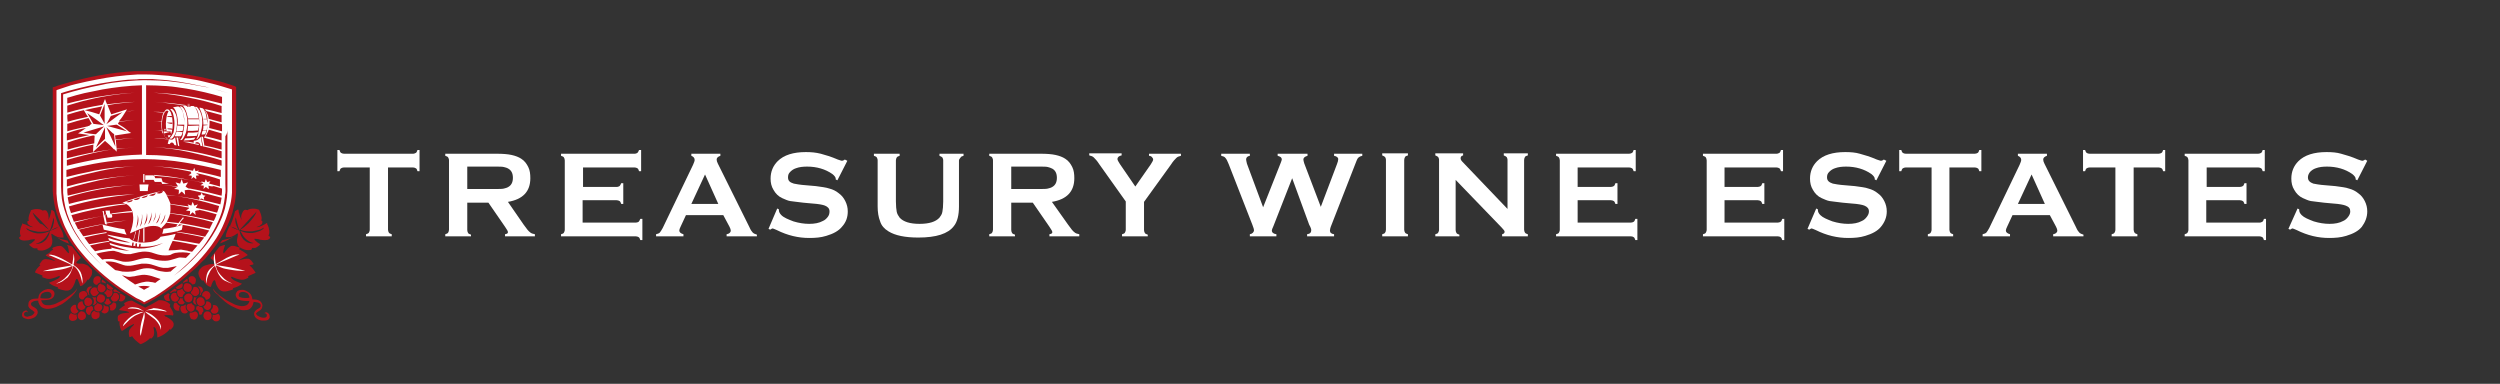
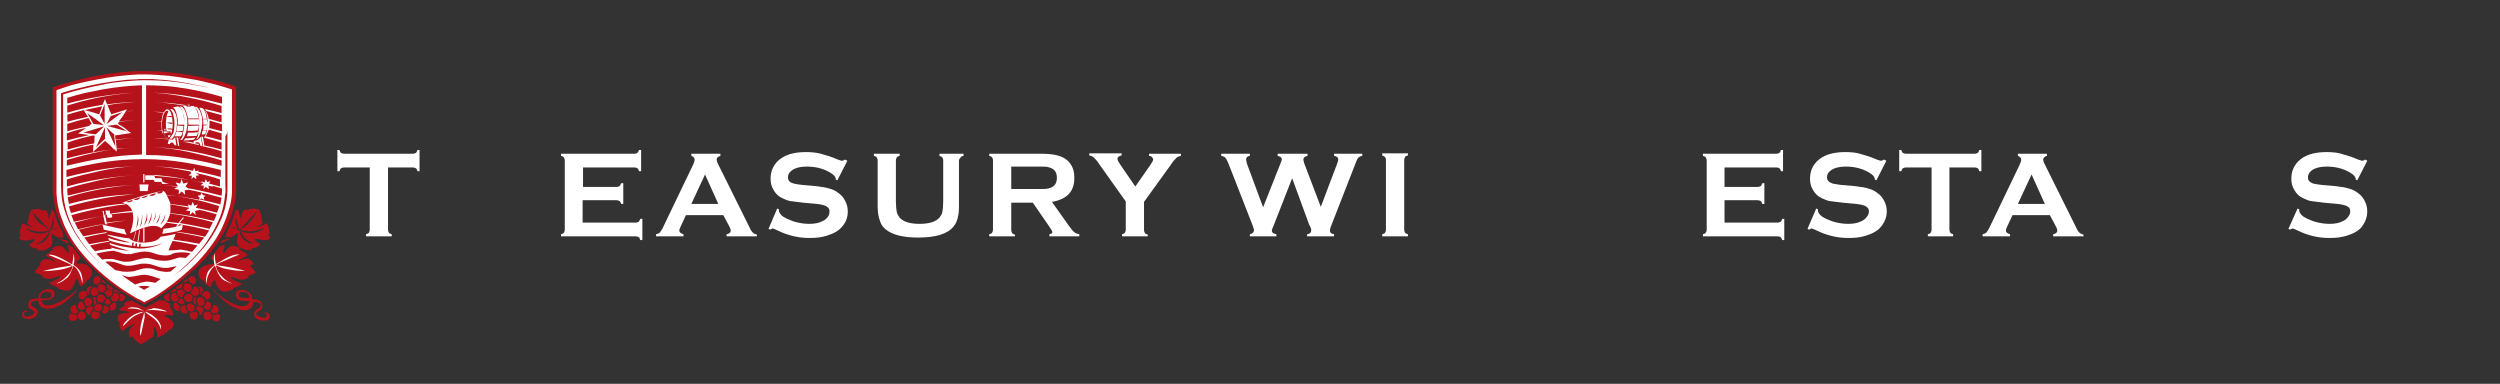
<svg xmlns="http://www.w3.org/2000/svg" width="241" height="37" viewBox="0 0 241 37" fill="none">
  <rect x="0" y="0" width="241" height="37" fill="#333333" stroke="none" />
  <path fill-rule="evenodd" clip-rule="evenodd" d="M5.685 23.019C5.965 23.219 6.325 23.379 6.685 23.499C6.605 23.419 6.565 23.299 6.525 23.219L6.485 23.179H6.445C6.245 23.139 6.085 23.099 5.925 23.059C5.765 23.019 5.565 22.939 5.445 22.859C5.525 22.899 5.605 22.979 5.685 23.019ZM22.485 22.819C22.365 22.899 22.165 22.979 22.005 23.019C21.845 23.059 21.685 23.099 21.485 23.139H21.445C21.445 23.139 21.445 23.179 21.405 23.179C21.325 23.259 21.285 23.379 21.205 23.459C21.565 23.339 21.925 23.179 22.205 22.979C22.285 22.979 22.405 22.899 22.485 22.819ZM5.125 24.059C5.125 24.019 5.085 24.019 5.085 24.019C5.085 24.019 5.045 23.979 5.045 23.939C5.045 23.899 5.125 23.899 5.125 23.859C5.245 23.819 5.365 23.779 5.485 23.739C5.565 23.739 5.645 23.699 5.765 23.699C5.845 23.699 5.925 23.739 6.005 23.779C6.165 23.899 6.325 24.099 6.445 24.259C6.485 24.299 6.525 24.339 6.565 24.379L6.605 24.419C6.645 24.419 6.645 24.339 6.645 24.339C6.645 24.219 6.605 24.099 6.605 24.019C6.565 23.899 6.565 23.779 6.485 23.659V23.619H6.525C6.645 23.659 6.765 23.699 6.885 23.739C6.925 23.739 6.925 23.739 6.925 23.739L6.965 23.779C7.245 24.139 7.525 24.499 7.805 24.859C7.685 24.979 7.565 25.059 7.445 25.179C7.405 25.219 7.365 25.259 7.365 25.339C7.405 25.419 7.565 25.419 7.685 25.419C7.765 25.419 7.845 25.419 7.925 25.419C8.085 25.419 8.205 25.499 8.325 25.539C8.405 25.579 8.445 25.579 8.485 25.619C8.485 25.619 8.525 25.619 8.525 25.659C8.565 25.699 8.605 25.739 8.605 25.739C8.685 25.819 8.765 25.899 8.845 25.979C8.885 26.059 8.885 26.179 8.885 26.299C8.885 26.379 8.845 26.499 8.805 26.579C8.725 26.699 8.645 26.859 8.565 26.939L8.525 26.979C8.485 26.979 8.485 26.939 8.445 26.939C8.325 27.179 8.165 27.339 7.965 27.499C7.885 27.539 7.805 27.579 7.725 27.579C7.685 27.379 7.605 27.219 7.525 27.019C7.525 26.979 7.485 26.979 7.485 26.939C7.485 26.899 7.405 26.859 7.365 26.899C7.325 26.899 7.325 26.979 7.285 27.019C7.245 27.179 7.205 27.299 7.125 27.459C7.005 27.739 6.845 27.979 6.485 28.019C6.365 28.019 6.245 28.019 6.125 27.979C5.925 27.939 5.765 27.899 5.605 27.819C5.565 27.819 5.565 27.819 5.565 27.779C5.565 27.739 5.565 27.739 5.605 27.699C5.285 27.619 5.005 27.499 4.765 27.299C4.765 27.299 4.725 27.299 4.725 27.259C5.045 27.139 5.325 27.019 5.605 26.859C5.645 26.819 5.725 26.779 5.765 26.699C5.765 26.659 5.805 26.619 5.765 26.619C5.765 26.619 5.685 26.619 5.645 26.619C5.565 26.659 5.445 26.699 5.365 26.739C5.245 26.779 5.085 26.819 4.965 26.859C4.805 26.899 4.645 26.899 4.485 26.859C4.365 26.819 4.245 26.779 4.125 26.739C4.085 26.739 4.085 26.739 4.085 26.699C4.085 26.699 4.085 26.659 4.085 26.619C4.085 26.619 4.085 26.579 4.085 26.539H4.045C3.805 26.459 3.565 26.339 3.365 26.259C3.445 26.019 3.645 25.779 3.885 25.579L3.845 25.539C3.845 25.539 3.805 25.499 3.805 25.459C3.805 25.459 3.805 25.419 3.845 25.419C3.925 25.339 3.965 25.219 4.045 25.139C4.085 25.099 4.125 25.059 4.205 25.019C4.285 24.979 4.365 24.979 4.445 24.979C4.605 24.979 4.765 25.019 4.925 25.059C5.085 25.099 5.205 25.139 5.365 25.179C5.085 24.979 4.765 24.819 4.445 24.659L4.405 24.619C4.405 24.579 4.485 24.539 4.485 24.539C4.605 24.459 4.685 24.419 4.805 24.339C4.845 24.219 5.005 24.139 5.125 24.059ZM24.045 25.579C24.285 25.779 24.485 26.019 24.645 26.299C24.405 26.419 24.165 26.499 23.925 26.619C23.925 26.659 23.965 26.739 23.925 26.779L23.845 26.819C23.805 26.819 23.765 26.859 23.765 26.859C23.685 26.899 23.645 26.899 23.565 26.939C23.405 26.979 23.245 26.979 23.085 26.939C22.845 26.899 22.685 26.819 22.485 26.739C22.445 26.739 22.405 26.699 22.405 26.699C22.365 26.699 22.325 26.659 22.285 26.699C22.285 26.739 22.285 26.779 22.285 26.779C22.325 26.859 22.405 26.899 22.445 26.939C22.525 27.019 22.645 27.059 22.725 27.099C22.925 27.179 23.085 27.259 23.285 27.339H23.325C23.325 27.379 23.285 27.379 23.245 27.419C23.045 27.579 22.765 27.699 22.445 27.779C22.445 27.819 22.485 27.819 22.485 27.859C22.485 27.899 22.445 27.899 22.445 27.899C22.285 27.979 22.085 28.019 21.925 28.059C21.805 28.099 21.685 28.099 21.565 28.099C21.205 28.059 21.045 27.819 20.925 27.579C20.845 27.459 20.805 27.299 20.765 27.139C20.765 27.099 20.725 27.019 20.685 27.019H20.645C20.605 27.019 20.565 27.099 20.525 27.139C20.445 27.299 20.365 27.499 20.325 27.659C20.245 27.659 20.165 27.619 20.085 27.579C19.885 27.459 19.725 27.259 19.605 27.019C19.565 27.019 19.565 27.059 19.525 27.059C19.485 27.059 19.485 27.019 19.445 27.019C19.325 26.899 19.205 26.699 19.165 26.539C19.165 26.499 19.125 26.419 19.125 26.339C19.125 26.219 19.165 26.139 19.205 26.059C19.205 26.019 19.245 26.019 19.245 25.979C19.285 25.939 19.325 25.899 19.365 25.859C19.405 25.819 19.445 25.779 19.485 25.739C19.605 25.659 19.765 25.579 19.965 25.539C20.085 25.499 20.205 25.459 20.365 25.459C20.445 25.459 20.525 25.459 20.565 25.459C20.645 25.459 20.725 25.419 20.725 25.379C20.725 25.379 20.725 25.339 20.725 25.299C20.725 25.259 20.645 25.219 20.645 25.179C20.525 25.059 20.365 24.979 20.285 24.859C20.565 24.539 20.845 24.179 21.125 23.819C21.125 23.819 21.125 23.779 21.165 23.779C21.165 23.779 21.205 23.779 21.245 23.739C21.365 23.699 21.485 23.659 21.605 23.619C21.605 23.619 21.645 23.619 21.685 23.619V23.659C21.645 23.779 21.605 23.899 21.565 24.019C21.565 24.099 21.525 24.139 21.525 24.219C21.525 24.259 21.525 24.299 21.525 24.339C21.525 24.379 21.525 24.419 21.565 24.419C21.605 24.419 21.645 24.379 21.645 24.339C21.725 24.259 21.765 24.179 21.845 24.099C21.925 23.979 22.045 23.859 22.165 23.779C22.245 23.739 22.285 23.699 22.405 23.699C22.485 23.699 22.605 23.699 22.685 23.739C22.805 23.779 22.965 23.819 23.085 23.859C23.085 23.859 23.125 23.859 23.125 23.899C23.125 23.939 23.045 23.979 23.045 24.019C23.125 24.059 23.205 24.099 23.245 24.139C23.405 24.219 23.525 24.299 23.685 24.419C23.725 24.459 23.805 24.499 23.845 24.539L23.885 24.579L23.845 24.619C23.725 24.699 23.565 24.779 23.405 24.859C23.245 24.939 23.085 25.059 22.925 25.139C23.045 25.099 23.205 25.059 23.325 25.019C23.485 24.979 23.645 24.939 23.805 24.939C23.885 24.939 24.005 24.939 24.045 24.979C24.125 25.019 24.125 25.059 24.205 25.099C24.285 25.179 24.325 25.259 24.405 25.379L24.445 25.419C24.445 25.459 24.405 25.459 24.405 25.499C24.085 25.579 24.085 25.579 24.045 25.579ZM7.445 27.779C7.405 27.979 7.285 28.139 7.165 28.299C6.925 28.579 6.605 28.859 6.285 29.099C6.125 29.219 5.965 29.339 5.765 29.419C5.605 29.499 5.405 29.619 5.205 29.659C5.005 29.739 4.765 29.779 4.485 29.779C4.245 29.739 4.045 29.659 3.925 29.539C3.805 29.379 3.685 29.219 3.685 28.979C3.445 28.979 3.205 29.019 3.085 29.139C3.045 29.139 3.005 29.179 3.005 29.219C3.005 29.259 2.965 29.339 3.005 29.379C3.005 29.419 3.045 29.459 3.085 29.499C3.245 29.619 3.525 29.699 3.605 29.939C3.645 30.019 3.645 30.179 3.605 30.259C3.565 30.339 3.525 30.419 3.445 30.499C3.325 30.619 3.125 30.699 2.925 30.739C2.805 30.779 2.685 30.779 2.565 30.739C2.365 30.699 2.165 30.619 2.125 30.419C2.125 30.299 2.125 30.179 2.205 30.099C2.245 30.019 2.325 29.979 2.445 29.939C2.525 29.899 2.605 29.939 2.645 30.019C2.645 30.019 2.685 30.059 2.685 30.099H2.645C2.605 30.059 2.605 30.019 2.525 30.059C2.485 30.059 2.445 30.099 2.405 30.099C2.365 30.139 2.285 30.219 2.325 30.339C2.325 30.419 2.405 30.499 2.485 30.499C2.565 30.539 2.685 30.539 2.765 30.499C2.925 30.459 3.125 30.419 3.205 30.299C3.245 30.259 3.325 30.179 3.325 30.099C3.325 30.059 3.285 30.019 3.245 30.019C3.205 29.979 3.165 29.979 3.165 29.939C3.045 29.859 2.885 29.779 2.805 29.659C2.765 29.579 2.725 29.539 2.725 29.419C2.725 29.299 2.765 29.219 2.765 29.139C2.885 28.819 3.245 28.779 3.685 28.779C3.725 28.379 3.885 28.179 4.165 28.019C4.285 27.939 4.445 27.899 4.605 27.859C4.805 27.859 4.965 27.899 5.085 27.979C5.205 28.059 5.285 28.219 5.245 28.419C5.205 28.579 5.125 28.699 5.005 28.779C4.765 28.939 4.325 28.939 3.965 28.939C4.045 29.219 4.205 29.419 4.525 29.419C4.645 29.419 4.765 29.419 4.845 29.419C5.045 29.379 5.245 29.339 5.405 29.259C5.565 29.179 5.725 29.099 5.885 29.019C6.205 28.859 6.485 28.659 6.765 28.459C6.885 28.379 7.045 28.259 7.165 28.139C7.245 28.059 7.365 27.939 7.445 27.779ZM4.485 28.779C4.685 28.779 4.845 28.739 4.925 28.619C4.965 28.579 4.965 28.539 4.965 28.499C4.965 28.419 4.965 28.379 4.925 28.299C4.845 28.179 4.685 28.099 4.485 28.139C4.325 28.139 4.165 28.219 4.045 28.299C3.965 28.379 3.885 28.539 3.885 28.739C4.085 28.779 4.285 28.779 4.485 28.779ZM20.525 27.819C20.725 28.099 20.965 28.339 21.245 28.539C21.525 28.739 21.805 28.939 22.125 29.099C22.285 29.179 22.445 29.259 22.605 29.339C22.765 29.419 22.965 29.459 23.165 29.499C23.365 29.539 23.605 29.499 23.765 29.419C23.925 29.339 24.005 29.179 24.045 29.019C23.645 29.019 23.245 29.019 22.965 28.859C22.845 28.779 22.765 28.659 22.725 28.499C22.685 28.299 22.805 28.179 22.885 28.059C23.005 27.979 23.165 27.939 23.365 27.939C23.565 27.939 23.685 28.019 23.845 28.099C24.125 28.259 24.285 28.459 24.325 28.859C24.765 28.859 25.125 28.939 25.245 29.259C25.285 29.339 25.325 29.419 25.285 29.539C25.285 29.619 25.245 29.699 25.205 29.779C25.125 29.899 24.965 29.979 24.845 30.059C24.805 30.099 24.765 30.099 24.765 30.139C24.725 30.179 24.685 30.179 24.685 30.219C24.685 30.299 24.765 30.379 24.805 30.419C24.925 30.499 25.085 30.579 25.285 30.619C25.485 30.659 25.725 30.619 25.725 30.419C25.725 30.299 25.685 30.259 25.605 30.219C25.565 30.179 25.525 30.179 25.485 30.179C25.485 30.179 25.445 30.179 25.445 30.219C25.445 30.219 25.445 30.219 25.445 30.259C25.445 30.219 25.445 30.219 25.485 30.179C25.525 30.139 25.605 30.099 25.685 30.099C25.765 30.139 25.845 30.179 25.925 30.259C25.965 30.339 26.005 30.459 26.005 30.579C25.965 30.779 25.805 30.899 25.565 30.899C25.445 30.899 25.325 30.899 25.205 30.899C25.005 30.859 24.805 30.779 24.685 30.659C24.605 30.579 24.565 30.539 24.525 30.419C24.485 30.339 24.485 30.179 24.525 30.099C24.605 29.939 24.765 29.819 24.925 29.739C24.965 29.699 25.005 29.699 25.045 29.659C25.085 29.619 25.125 29.579 25.125 29.539C25.125 29.499 25.125 29.419 25.125 29.379C25.125 29.339 25.085 29.299 25.045 29.259C24.925 29.139 24.685 29.139 24.445 29.099C24.405 29.339 24.325 29.539 24.205 29.659C24.085 29.819 23.885 29.899 23.645 29.899C23.365 29.939 23.125 29.859 22.925 29.779C22.805 29.739 22.725 29.699 22.645 29.659C22.165 29.459 21.765 29.179 21.405 28.819C21.245 28.699 21.125 28.539 21.005 28.419C20.685 28.179 20.565 28.019 20.525 27.819ZM23.885 28.299C23.765 28.219 23.605 28.139 23.405 28.139C23.245 28.139 23.085 28.219 23.045 28.299C23.045 28.339 23.005 28.419 23.005 28.459C23.005 28.499 23.045 28.579 23.045 28.579C23.125 28.659 23.205 28.659 23.325 28.699C23.565 28.739 23.805 28.739 24.045 28.699C24.045 28.539 23.965 28.419 23.885 28.299ZM13.565 33.179C13.485 33.139 13.405 33.099 13.325 33.019C13.125 32.859 12.925 32.699 12.805 32.499C12.805 32.499 12.765 32.459 12.765 32.419C12.725 32.419 12.685 32.419 12.645 32.459C12.605 32.459 12.565 32.499 12.525 32.499C12.485 32.499 12.485 32.459 12.445 32.419C12.445 32.379 12.445 32.339 12.445 32.339C12.405 32.219 12.405 32.019 12.445 31.899C12.445 31.819 12.485 31.779 12.525 31.739C12.565 31.659 12.645 31.579 12.725 31.499C12.765 31.459 12.845 31.379 12.885 31.339C12.885 31.339 12.925 31.299 12.925 31.259C12.925 31.219 12.845 31.259 12.845 31.259C12.805 31.259 12.805 31.299 12.765 31.299C12.605 31.379 12.445 31.459 12.325 31.539C12.165 31.659 12.005 31.739 11.845 31.859C11.805 31.859 11.805 31.899 11.765 31.899C11.725 31.899 11.685 31.859 11.685 31.819C11.685 31.779 11.645 31.739 11.645 31.739C11.565 31.539 11.485 31.259 11.525 30.979C11.485 30.979 11.365 30.979 11.365 30.939V30.899C11.365 30.779 11.325 30.619 11.365 30.499C11.405 30.379 11.525 30.339 11.645 30.259C11.765 30.219 11.925 30.179 12.045 30.179C12.165 30.179 12.285 30.139 12.365 30.139C12.405 30.139 12.445 30.139 12.445 30.099C12.405 30.059 12.405 30.059 12.365 30.059C12.205 29.979 11.965 29.979 11.765 29.939C11.685 29.939 11.605 29.899 11.525 29.899H11.485C11.485 29.859 11.525 29.819 11.525 29.819C11.525 29.779 11.565 29.779 11.605 29.739C11.725 29.619 11.845 29.539 12.005 29.459L12.045 29.419C12.045 29.379 12.005 29.379 12.005 29.339C12.005 29.339 11.965 29.299 11.965 29.259C11.965 29.219 12.005 29.219 12.045 29.179C12.245 29.059 12.445 28.979 12.725 28.979C13.125 29.219 13.565 29.419 14.005 29.659C14.205 29.539 14.445 29.419 14.685 29.299C14.845 29.219 15.005 29.099 15.165 29.019C15.205 28.979 15.285 28.939 15.325 28.939C15.365 28.939 15.365 28.939 15.405 28.939C15.845 28.939 16.125 29.099 16.365 29.299C16.405 29.339 16.405 29.339 16.405 29.379C16.405 29.459 16.365 29.499 16.365 29.579C16.365 29.579 16.365 29.619 16.405 29.619C16.445 29.659 16.485 29.699 16.485 29.739C16.565 29.859 16.645 29.979 16.685 30.139C16.725 30.219 16.725 30.299 16.685 30.419C16.565 30.379 16.405 30.379 16.245 30.379C16.125 30.379 16.005 30.379 15.925 30.379C15.885 30.379 15.845 30.419 15.845 30.419C15.845 30.419 15.845 30.459 15.885 30.459C15.925 30.499 15.965 30.539 16.045 30.539C16.245 30.659 16.445 30.779 16.605 30.939C16.645 30.979 16.685 31.059 16.725 31.139C16.765 31.219 16.725 31.339 16.725 31.419C16.685 31.539 16.605 31.619 16.525 31.699C16.525 31.739 16.485 31.779 16.445 31.779C16.405 31.779 16.405 31.739 16.365 31.739C16.325 31.739 16.325 31.779 16.285 31.819C16.245 31.899 16.165 31.939 16.085 32.019C15.805 32.259 15.525 32.419 15.165 32.539C15.165 32.299 15.165 32.099 15.085 31.899C15.045 31.819 15.045 31.739 15.005 31.659C14.965 31.619 14.925 31.579 14.885 31.539C14.885 31.539 14.845 31.499 14.805 31.539C14.805 31.539 14.805 31.579 14.805 31.619C14.805 31.699 14.845 31.779 14.845 31.859C14.845 31.939 14.885 32.099 14.845 32.179C14.845 32.339 14.765 32.459 14.685 32.539C14.645 32.579 14.645 32.619 14.605 32.619C14.565 32.659 14.485 32.579 14.445 32.619C14.405 32.619 14.405 32.659 14.405 32.659C14.205 32.859 13.885 33.059 13.565 33.179ZM9.725 26.859C9.685 26.939 9.645 27.099 9.685 27.219C9.525 27.259 9.445 27.339 9.365 27.459C9.245 27.459 9.125 27.419 9.085 27.339C9.005 27.259 8.965 27.179 9.005 27.019C9.005 26.899 9.045 26.819 9.125 26.739C9.205 26.659 9.285 26.619 9.405 26.619C9.445 26.619 9.525 26.619 9.565 26.659C9.605 26.659 9.605 26.699 9.645 26.739L9.685 26.779C9.725 26.779 9.725 26.819 9.725 26.859ZM9.845 26.939C9.805 27.019 9.805 27.099 9.805 27.219C9.965 27.219 10.085 27.259 10.165 27.339C10.165 27.299 10.205 27.259 10.205 27.259C10.125 27.139 9.965 27.019 9.845 26.939ZM9.685 27.339C9.565 27.379 9.485 27.459 9.445 27.579C9.405 27.659 9.405 27.739 9.405 27.859C9.445 28.019 9.565 28.139 9.725 28.179C9.805 28.179 9.925 28.179 9.965 28.139C10.045 28.099 10.125 28.019 10.165 27.899C10.165 27.859 10.205 27.819 10.165 27.779V27.739C10.165 27.699 10.165 27.659 10.125 27.659V27.619C10.125 27.619 10.125 27.579 10.085 27.579C10.005 27.499 9.925 27.419 9.765 27.419C9.765 27.339 9.725 27.339 9.685 27.339ZM10.325 27.339C10.285 27.419 10.285 27.459 10.285 27.539C10.285 27.619 10.325 27.659 10.325 27.739C10.365 27.819 10.485 27.899 10.645 27.939C10.765 27.939 10.885 27.899 10.925 27.819C10.765 27.659 10.525 27.499 10.325 27.339ZM8.725 27.619C8.485 27.619 8.365 27.819 8.325 28.059C8.405 28.139 8.485 28.259 8.525 28.419C8.565 28.459 8.605 28.459 8.645 28.459C8.605 28.419 8.605 28.339 8.565 28.259C8.565 28.179 8.565 28.059 8.605 27.979C8.645 27.819 8.765 27.739 8.885 27.659C8.845 27.619 8.805 27.619 8.725 27.619ZM9.125 27.699C8.965 27.699 8.885 27.779 8.805 27.859C8.725 27.939 8.685 28.099 8.725 28.219C8.765 28.339 8.845 28.419 8.925 28.499C8.965 28.539 9.045 28.539 9.125 28.539C9.205 28.539 9.245 28.499 9.325 28.459C9.365 28.419 9.405 28.379 9.445 28.339L9.485 28.299C9.525 28.259 9.525 28.219 9.525 28.179C9.405 28.099 9.325 27.939 9.325 27.739C9.245 27.739 9.205 27.699 9.125 27.699ZM10.325 27.859C10.285 28.019 10.165 28.139 10.085 28.179C10.085 28.179 10.045 28.179 10.045 28.219V28.259C10.165 28.339 10.285 28.459 10.325 28.619C10.525 28.699 10.685 28.579 10.765 28.459C10.805 28.419 10.845 28.339 10.845 28.219C10.845 28.139 10.845 28.019 10.805 27.939C10.565 28.059 10.405 27.979 10.325 27.859ZM11.085 27.859C11.045 27.899 11.005 27.939 10.925 27.979C10.925 28.059 10.965 28.099 11.005 28.139C11.205 28.099 11.405 28.179 11.485 28.299C11.525 28.259 11.565 28.259 11.605 28.219C11.405 28.099 11.245 27.979 11.085 27.859ZM8.325 28.179C8.245 28.099 8.165 28.019 8.005 28.059C7.885 28.059 7.805 28.139 7.725 28.179C7.645 28.219 7.605 28.379 7.605 28.499C7.605 28.619 7.645 28.739 7.725 28.779C7.805 28.859 7.885 28.899 8.045 28.859C8.125 28.699 8.245 28.579 8.405 28.499C8.445 28.379 8.405 28.259 8.325 28.179ZM10.725 28.659L10.685 28.699V28.779C10.725 28.859 10.765 28.939 10.805 28.979C10.885 29.059 10.965 29.099 11.125 29.059C11.245 29.059 11.325 28.979 11.365 28.899C11.445 28.819 11.485 28.739 11.485 28.619C11.485 28.499 11.445 28.419 11.365 28.339C11.325 28.259 11.205 28.219 11.085 28.219C11.045 28.219 11.005 28.219 10.965 28.259C10.885 28.459 10.805 28.579 10.725 28.659ZM11.525 28.379C11.565 28.459 11.605 28.579 11.565 28.699C11.565 28.819 11.525 28.899 11.445 28.979C11.485 29.019 11.565 29.059 11.685 29.059C11.765 29.059 11.845 29.019 11.885 28.979C12.005 28.899 12.085 28.779 12.085 28.579C11.925 28.499 11.805 28.379 11.645 28.299C11.605 28.339 11.565 28.339 11.525 28.379ZM9.445 28.499C9.405 28.579 9.325 28.659 9.325 28.779C9.325 28.899 9.365 29.019 9.445 29.059C9.525 29.139 9.605 29.179 9.725 29.179C9.845 29.179 9.925 29.099 10.005 29.059C10.045 28.979 10.125 28.899 10.125 28.779C10.125 28.659 10.085 28.539 10.005 28.499C9.925 28.419 9.845 28.379 9.685 28.379C9.605 28.339 9.525 28.419 9.445 28.499ZM9.045 28.939C9.085 29.099 9.045 29.259 8.965 29.379C8.965 29.379 8.965 29.379 8.965 29.419C9.165 29.379 9.285 29.299 9.325 29.139C9.245 29.059 9.205 28.899 9.245 28.739C9.245 28.739 9.245 28.699 9.245 28.659H9.205C9.085 28.699 8.965 28.659 8.885 28.619C8.885 28.619 8.845 28.619 8.845 28.579C8.925 28.659 9.005 28.779 9.045 28.939ZM8.245 28.779C8.165 28.859 8.125 28.939 8.125 29.059C8.125 29.179 8.165 29.299 8.205 29.379C8.285 29.459 8.365 29.499 8.485 29.499C8.605 29.499 8.685 29.459 8.765 29.379C8.845 29.299 8.885 29.219 8.885 29.099C8.885 29.019 8.885 28.979 8.845 28.939C8.805 28.819 8.685 28.699 8.485 28.699C8.405 28.659 8.325 28.699 8.245 28.779ZM10.245 28.779C10.245 28.979 10.165 29.099 10.045 29.179C10.125 29.299 10.245 29.379 10.405 29.379C10.565 29.339 10.645 29.259 10.725 29.139C10.605 29.059 10.525 28.939 10.485 28.779C10.445 28.779 10.325 28.819 10.245 28.779ZM7.525 29.299C7.485 29.379 7.485 29.459 7.485 29.539C7.485 29.699 7.605 29.819 7.725 29.859C7.805 29.899 7.885 29.899 7.965 29.859C8.125 29.819 8.205 29.699 8.245 29.539C8.085 29.459 7.965 29.299 7.965 29.059C7.765 29.019 7.605 29.139 7.525 29.299ZM10.525 29.459C10.605 29.539 10.645 29.739 10.605 29.899C10.645 29.899 10.685 29.939 10.765 29.939C10.965 29.939 11.085 29.819 11.165 29.659C11.205 29.579 11.205 29.499 11.205 29.379C11.205 29.299 11.165 29.259 11.125 29.219L11.085 29.179H11.045C11.005 29.179 10.965 29.179 10.925 29.139C10.805 29.299 10.685 29.419 10.525 29.459ZM9.405 29.219C9.325 29.339 9.245 29.419 9.125 29.459C9.085 29.539 9.085 29.619 9.085 29.699C9.085 29.779 9.125 29.859 9.165 29.899C9.245 29.979 9.405 30.059 9.565 30.019C9.685 29.979 9.805 29.859 9.845 29.739C9.845 29.659 9.885 29.579 9.845 29.499C9.845 29.459 9.805 29.419 9.765 29.379L9.725 29.339H9.685C9.565 29.299 9.485 29.259 9.405 29.219ZM9.965 29.379C10.005 29.499 10.005 29.659 9.965 29.779C9.925 29.899 9.845 29.979 9.765 30.059C9.845 30.139 9.925 30.179 10.045 30.219C10.165 30.219 10.285 30.179 10.365 30.099C10.445 30.019 10.485 29.939 10.485 29.819C10.485 29.739 10.485 29.619 10.445 29.579L10.405 29.539H10.365C10.205 29.539 10.125 29.499 10.045 29.419C10.005 29.379 10.005 29.379 9.965 29.379ZM7.205 29.379C7.125 29.379 7.085 29.419 7.005 29.459C6.965 29.499 6.925 29.539 6.885 29.579C6.805 29.659 6.765 29.819 6.845 29.979C6.885 30.099 6.965 30.179 7.085 30.219C7.165 30.259 7.245 30.259 7.285 30.219C7.365 30.219 7.405 30.179 7.445 30.139L7.485 30.099L7.525 30.059C7.525 30.019 7.565 30.019 7.565 29.979C7.405 29.899 7.325 29.699 7.325 29.459C7.325 29.379 7.285 29.379 7.205 29.379ZM8.965 29.659C8.965 29.619 8.925 29.579 8.925 29.579L8.885 29.539C8.845 29.499 8.805 29.499 8.765 29.499C8.645 29.579 8.565 29.579 8.485 29.579C8.365 29.659 8.285 29.779 8.285 29.939C8.285 29.979 8.285 30.019 8.285 30.019C8.285 30.019 8.285 30.019 8.285 30.059C8.325 30.139 8.365 30.179 8.405 30.259C8.485 30.339 8.565 30.379 8.685 30.339C8.725 30.099 8.845 29.939 9.005 29.859C8.965 29.819 8.965 29.739 8.965 29.659ZM8.805 30.339C8.805 30.539 8.885 30.699 9.045 30.739C9.125 30.779 9.245 30.779 9.325 30.739C9.405 30.699 9.485 30.659 9.525 30.619C9.565 30.579 9.605 30.499 9.605 30.379C9.605 30.299 9.605 30.179 9.565 30.099C9.365 30.139 9.165 30.059 9.085 29.939C8.925 30.059 8.805 30.179 8.805 30.339ZM7.725 30.059C7.685 30.099 7.645 30.099 7.605 30.139C7.565 30.219 7.485 30.299 7.485 30.419C7.485 30.539 7.525 30.659 7.605 30.739C7.685 30.819 7.765 30.859 7.885 30.859C8.005 30.859 8.085 30.779 8.165 30.739C8.245 30.659 8.285 30.579 8.285 30.459C8.285 30.339 8.245 30.219 8.165 30.139C8.085 30.059 8.005 30.019 7.885 30.019C7.805 29.979 7.765 30.019 7.725 30.059ZM6.685 30.379C6.645 30.459 6.645 30.539 6.645 30.659C6.685 30.739 6.685 30.819 6.765 30.859C6.805 30.899 6.885 30.939 7.005 30.939C7.125 30.939 7.205 30.899 7.285 30.859C7.365 30.819 7.405 30.739 7.445 30.659C7.405 30.579 7.365 30.419 7.405 30.299C7.325 30.339 7.205 30.339 7.085 30.299C6.965 30.259 6.925 30.219 6.845 30.179C6.765 30.259 6.725 30.299 6.685 30.379ZM18.525 27.419C18.445 27.299 18.365 27.219 18.205 27.179C18.245 27.059 18.205 26.899 18.165 26.819C18.245 26.699 18.325 26.619 18.485 26.619C18.605 26.619 18.725 26.659 18.765 26.739C18.845 26.819 18.885 26.899 18.885 27.019C18.885 27.139 18.845 27.259 18.805 27.339C18.765 27.379 18.685 27.419 18.525 27.419ZM18.045 26.859C17.925 26.979 17.765 27.059 17.645 27.179C17.685 27.219 17.685 27.259 17.685 27.299C17.765 27.219 17.885 27.139 18.085 27.139C18.125 27.059 18.085 26.939 18.045 26.859ZM16.925 27.739C17.005 27.819 17.045 27.859 17.165 27.859C17.285 27.859 17.365 27.819 17.445 27.779C17.525 27.739 17.565 27.659 17.605 27.579C17.645 27.499 17.605 27.339 17.565 27.299C17.365 27.419 17.125 27.579 16.925 27.739ZM17.845 27.339C17.805 27.339 17.805 27.379 17.765 27.419C17.765 27.459 17.725 27.459 17.725 27.499C17.725 27.539 17.725 27.619 17.685 27.659V27.699C17.685 27.739 17.685 27.739 17.685 27.779C17.725 27.939 17.805 28.059 17.925 28.099C18.005 28.139 18.085 28.139 18.205 28.139C18.365 28.099 18.485 27.979 18.485 27.819C18.485 27.739 18.485 27.619 18.445 27.539C18.405 27.459 18.365 27.419 18.285 27.379C18.205 27.339 18.125 27.299 18.045 27.299C17.965 27.299 17.885 27.299 17.845 27.339ZM18.405 28.139C18.405 28.179 18.405 28.219 18.405 28.219C18.405 28.259 18.405 28.259 18.445 28.299C18.485 28.339 18.485 28.339 18.485 28.339C18.525 28.379 18.565 28.419 18.605 28.459C18.685 28.499 18.725 28.539 18.845 28.539C18.965 28.539 19.045 28.459 19.125 28.379C19.205 28.299 19.205 28.179 19.205 28.059C19.205 27.939 19.125 27.859 19.085 27.779C19.005 27.699 18.925 27.659 18.805 27.659C18.765 27.659 18.685 27.659 18.645 27.699C18.605 27.899 18.525 28.059 18.405 28.139ZM16.845 27.819C16.685 27.939 16.525 28.059 16.365 28.179C16.405 28.219 16.445 28.219 16.485 28.259C16.565 28.139 16.765 28.059 16.965 28.099C17.005 28.059 17.005 28.019 17.045 27.939C16.925 27.899 16.885 27.859 16.845 27.819ZM17.565 27.819C17.485 27.899 17.325 27.979 17.125 27.979C17.085 28.059 17.045 28.139 17.085 28.259C17.085 28.339 17.125 28.419 17.165 28.499C17.205 28.539 17.285 28.619 17.325 28.619C17.405 28.659 17.485 28.659 17.605 28.619C17.605 28.499 17.685 28.379 17.765 28.299C17.805 28.259 17.845 28.259 17.845 28.219V28.179C17.765 28.139 17.645 28.019 17.565 27.819ZM20.165 28.779C20.245 28.699 20.285 28.579 20.285 28.459C20.285 28.339 20.205 28.219 20.165 28.179C20.085 28.099 20.005 28.059 19.845 28.059C19.725 28.059 19.645 28.139 19.565 28.219C19.485 28.299 19.485 28.419 19.485 28.539C19.685 28.579 19.805 28.739 19.845 28.899C20.005 28.899 20.125 28.819 20.165 28.779ZM16.805 28.219C16.645 28.219 16.525 28.339 16.485 28.499C16.445 28.579 16.445 28.659 16.485 28.739C16.525 28.899 16.605 29.019 16.765 29.059C16.845 29.099 16.925 29.099 17.005 29.059C17.125 29.019 17.205 28.899 17.245 28.779C17.245 28.779 17.245 28.739 17.245 28.699L17.205 28.659C17.085 28.579 17.005 28.459 17.005 28.259C16.925 28.259 16.885 28.219 16.805 28.219ZM15.845 28.499L15.805 28.539C15.805 28.739 15.885 28.859 15.965 28.939C16.005 28.979 16.085 29.019 16.165 29.019C16.245 29.019 16.325 29.019 16.405 28.979C16.365 28.899 16.325 28.819 16.285 28.699C16.285 28.579 16.285 28.459 16.365 28.379C16.325 28.339 16.245 28.299 16.205 28.259C16.125 28.339 16.005 28.419 15.845 28.499ZM17.845 28.459C17.805 28.499 17.805 28.539 17.765 28.579C17.725 28.779 17.805 28.939 17.885 29.019C17.965 29.099 18.045 29.139 18.205 29.139C18.325 29.139 18.405 29.059 18.485 28.979C18.525 28.899 18.565 28.779 18.565 28.659C18.565 28.619 18.525 28.539 18.525 28.499C18.445 28.379 18.325 28.259 18.125 28.299C17.965 28.339 17.885 28.419 17.845 28.459ZM18.845 28.899C18.885 28.739 18.965 28.619 19.085 28.579C19.005 28.659 18.845 28.699 18.725 28.659H18.685V28.699C18.685 28.859 18.645 28.979 18.605 29.099C18.685 29.259 18.765 29.379 18.965 29.379C18.885 29.259 18.805 29.099 18.845 28.899ZM19.045 28.779C18.965 28.859 18.925 28.939 18.965 29.099C18.965 29.219 19.045 29.299 19.085 29.379C19.165 29.459 19.245 29.499 19.365 29.499C19.485 29.499 19.565 29.419 19.645 29.379C19.725 29.299 19.765 29.219 19.725 29.059C19.725 28.939 19.645 28.859 19.605 28.779C19.525 28.699 19.445 28.659 19.325 28.659C19.205 28.619 19.125 28.699 19.045 28.779ZM17.365 28.739C17.325 28.899 17.245 29.019 17.125 29.099C17.205 29.219 17.285 29.339 17.445 29.339C17.645 29.379 17.765 29.259 17.805 29.139C17.685 29.059 17.605 28.939 17.605 28.739C17.565 28.779 17.445 28.779 17.365 28.739ZM19.885 29.859C19.965 29.899 20.085 29.899 20.125 29.859C20.245 29.819 20.365 29.699 20.365 29.499C20.365 29.419 20.365 29.339 20.325 29.259C20.245 29.139 20.085 29.019 19.885 29.059C19.885 29.299 19.765 29.459 19.605 29.539C19.645 29.699 19.765 29.819 19.885 29.859ZM16.885 29.179H16.845C16.845 29.179 16.845 29.179 16.805 29.219C16.765 29.299 16.725 29.379 16.725 29.499C16.725 29.619 16.765 29.739 16.845 29.819C16.925 29.939 17.125 29.979 17.285 29.939C17.245 29.779 17.285 29.579 17.365 29.499C17.205 29.459 17.125 29.339 17.045 29.219C17.005 29.179 16.925 29.179 16.885 29.179ZM18.445 29.219C18.365 29.259 18.285 29.299 18.165 29.299H18.125L18.085 29.339C18.045 29.379 18.005 29.419 18.005 29.459C17.965 29.539 18.005 29.619 18.005 29.699C18.045 29.859 18.125 29.939 18.285 30.019C18.365 30.059 18.445 30.059 18.525 30.019C18.645 29.979 18.765 29.859 18.765 29.699C18.765 29.619 18.765 29.539 18.725 29.459C18.605 29.419 18.525 29.339 18.485 29.259C18.485 29.259 18.485 29.219 18.445 29.219ZM17.845 29.379C17.765 29.459 17.645 29.499 17.485 29.499C17.405 29.579 17.365 29.699 17.405 29.819C17.405 29.939 17.485 30.019 17.525 30.099C17.605 30.179 17.685 30.219 17.845 30.219C17.965 30.219 18.045 30.139 18.125 30.059C18.045 29.979 17.965 29.899 17.925 29.779C17.885 29.659 17.885 29.499 17.925 29.379C17.885 29.379 17.885 29.379 17.845 29.379C17.845 29.339 17.845 29.339 17.845 29.379ZM20.325 29.899C20.325 29.939 20.325 29.979 20.325 30.019C20.325 30.019 20.325 30.019 20.365 30.059L20.405 30.099V30.139L20.445 30.179C20.525 30.219 20.645 30.259 20.805 30.219C20.925 30.179 21.005 30.099 21.045 29.979C21.045 29.899 21.085 29.819 21.045 29.739C21.005 29.619 20.925 29.499 20.845 29.459C20.765 29.419 20.645 29.379 20.525 29.419C20.565 29.619 20.445 29.819 20.325 29.899ZM19.445 30.299L19.485 30.259C19.485 30.259 19.485 30.219 19.485 30.179C19.485 30.139 19.525 30.099 19.565 30.059L19.605 30.019C19.605 29.979 19.605 29.979 19.605 29.939C19.605 29.779 19.525 29.659 19.445 29.619L19.405 29.579C19.365 29.579 19.365 29.579 19.325 29.579C19.285 29.579 19.245 29.579 19.205 29.539L19.165 29.499C19.125 29.499 19.125 29.499 19.085 29.499C19.045 29.499 19.005 29.539 18.965 29.539L18.925 29.579C18.925 29.619 18.925 29.619 18.925 29.659C18.925 29.739 18.885 29.779 18.885 29.819C19.085 29.899 19.205 30.059 19.205 30.299C19.285 30.379 19.365 30.339 19.445 30.299ZM18.605 30.099C18.525 30.139 18.445 30.139 18.325 30.139C18.285 30.219 18.245 30.299 18.285 30.419C18.285 30.499 18.325 30.579 18.365 30.659C18.405 30.739 18.485 30.779 18.565 30.779C18.645 30.819 18.765 30.819 18.845 30.779C18.925 30.739 18.965 30.699 19.005 30.619C19.045 30.539 19.085 30.459 19.085 30.379C19.085 30.179 18.965 30.059 18.805 30.019C18.765 30.019 18.685 30.099 18.605 30.099ZM19.805 30.059C19.765 30.099 19.725 30.139 19.685 30.139C19.645 30.219 19.605 30.339 19.605 30.459C19.605 30.579 19.685 30.659 19.725 30.739C19.805 30.819 19.885 30.859 20.045 30.859C20.165 30.859 20.245 30.779 20.325 30.739C20.365 30.659 20.405 30.579 20.405 30.419C20.405 30.299 20.325 30.219 20.285 30.139C20.205 30.059 20.125 30.019 19.965 30.019C19.885 30.019 19.845 30.019 19.805 30.059ZM20.805 30.339C20.725 30.379 20.605 30.379 20.485 30.339C20.525 30.459 20.485 30.619 20.445 30.699C20.485 30.779 20.525 30.819 20.605 30.899C20.685 30.979 20.765 30.979 20.885 30.979C20.965 30.979 21.045 30.939 21.085 30.899C21.165 30.859 21.165 30.779 21.205 30.699C21.245 30.499 21.165 30.339 21.045 30.259C21.005 30.259 20.925 30.299 20.805 30.339ZM19.285 27.939C19.325 28.019 19.325 28.099 19.325 28.219C19.325 28.299 19.285 28.379 19.245 28.459C19.285 28.459 19.325 28.419 19.365 28.419C19.365 28.259 19.445 28.179 19.525 28.099L19.565 28.059C19.565 28.059 19.565 28.019 19.565 27.979C19.565 27.939 19.525 27.859 19.525 27.819C19.445 27.699 19.365 27.619 19.245 27.619C19.165 27.619 19.085 27.619 19.045 27.619C19.125 27.659 19.245 27.779 19.285 27.939ZM21.925 22.219C22.005 22.059 22.045 21.939 22.125 21.779C22.165 21.779 22.165 21.819 22.205 21.819H22.245C22.325 21.899 22.445 21.979 22.565 22.019C22.645 22.059 22.765 22.099 22.845 22.139C22.925 22.179 23.005 22.179 23.085 22.219C23.125 22.579 23.285 22.859 23.485 23.099C23.605 23.219 23.725 23.299 23.885 23.379C23.925 23.379 24.085 23.459 24.245 23.459C24.325 23.459 24.365 23.459 24.445 23.419H24.525H24.485C24.285 23.419 24.125 23.339 24.005 23.259C23.885 23.179 23.765 23.099 23.645 22.979C23.445 22.779 23.325 22.539 23.165 22.259C23.405 22.339 23.685 22.459 24.005 22.459C24.125 22.459 24.205 22.459 24.365 22.459C24.565 22.419 24.765 22.379 24.965 22.299C25.085 22.259 25.165 22.219 25.205 22.179C25.285 22.139 25.365 22.099 25.405 22.019L25.445 21.939L25.365 21.979C25.245 22.059 25.085 22.139 24.885 22.179C24.685 22.219 24.485 22.259 24.325 22.299C24.205 22.299 24.085 22.299 24.005 22.299C23.685 22.299 23.405 22.259 23.165 22.139C23.405 22.019 23.645 21.819 23.845 21.619L23.885 21.579C23.925 21.539 24.005 21.499 24.045 21.419C24.285 21.139 24.565 20.859 24.725 20.419V20.379L24.645 20.499C24.525 20.619 24.365 20.779 24.245 20.899C24.125 21.019 24.045 21.139 23.925 21.259C23.645 21.579 23.365 21.859 23.085 22.179C22.965 21.899 22.885 21.579 22.805 21.259C22.765 21.139 22.765 21.019 22.725 20.939C22.645 21.179 22.685 21.459 22.765 21.659V21.699C22.805 21.779 22.845 21.899 22.885 21.979C22.925 22.019 22.965 22.099 23.005 22.179C22.885 22.099 22.765 22.059 22.645 21.979C22.565 21.939 22.485 21.899 22.405 21.899C22.325 21.859 22.245 21.819 22.165 21.819C22.365 21.379 22.525 20.899 22.645 20.419V20.379C22.645 20.379 22.645 20.379 22.685 20.339C22.765 20.299 22.805 20.259 22.885 20.219C22.925 20.219 22.965 20.179 22.965 20.219C23.005 20.219 23.005 20.299 23.005 20.339C23.005 20.419 23.005 20.459 23.045 20.539C23.085 20.779 23.205 21.019 23.285 21.219C23.285 21.139 23.245 21.019 23.245 20.899C23.245 20.779 23.285 20.699 23.325 20.579C23.365 20.499 23.405 20.419 23.445 20.339C23.485 20.299 23.525 20.299 23.525 20.259C23.565 20.259 23.605 20.219 23.645 20.219C23.725 20.219 23.765 20.259 23.845 20.259C23.885 20.259 23.885 20.259 23.925 20.219C23.965 20.179 24.045 20.179 24.125 20.139C24.365 20.099 24.645 20.099 24.845 20.179C24.885 20.179 24.925 20.219 24.965 20.219C24.965 20.219 25.005 20.259 25.005 20.299C25.045 20.419 25.125 20.539 25.165 20.699C25.205 20.859 25.245 21.019 25.205 21.179C25.205 21.219 25.165 21.259 25.205 21.259C25.245 21.259 25.245 21.339 25.285 21.339C25.325 21.339 25.285 21.419 25.285 21.459C25.285 21.539 25.245 21.619 25.165 21.659C25.045 21.779 24.925 21.819 24.725 21.899C24.965 21.899 25.125 21.819 25.285 21.739C25.365 21.699 25.445 21.659 25.525 21.619C25.605 21.579 25.645 21.539 25.725 21.499C25.725 21.499 25.725 21.499 25.765 21.499C25.725 21.579 25.765 21.619 25.805 21.699C25.845 21.819 25.925 21.939 25.925 22.099C25.965 22.179 25.965 22.299 25.965 22.419C25.965 22.499 25.925 22.579 25.925 22.619C25.925 22.619 25.885 22.659 25.885 22.699C25.885 22.739 25.925 22.779 25.965 22.779C26.005 22.819 26.045 22.859 26.045 22.859V22.899C25.965 23.139 25.645 23.179 25.325 23.139C25.165 23.139 25.045 23.099 24.925 23.059C24.845 23.059 24.725 23.019 24.605 23.019C24.565 23.019 24.525 23.019 24.525 23.059C24.525 23.099 24.565 23.139 24.565 23.139C24.605 23.179 24.605 23.179 24.645 23.219C24.765 23.339 24.925 23.459 25.085 23.539C25.005 23.659 24.885 23.739 24.765 23.819C24.685 23.859 24.645 23.899 24.565 23.899C24.485 23.899 24.405 23.899 24.285 23.899C24.285 23.939 24.285 24.019 24.245 24.059C24.245 24.059 24.205 24.059 24.165 24.099C24.125 24.099 24.085 24.099 24.085 24.099C23.885 24.139 23.685 24.099 23.565 24.059C23.365 23.979 23.165 23.899 23.045 23.779C22.925 23.659 22.845 23.459 22.845 23.179C22.845 22.979 22.925 22.859 22.925 22.659C22.925 22.619 22.965 22.499 22.925 22.499C22.925 22.499 22.885 22.499 22.845 22.539C22.805 22.539 22.805 22.539 22.765 22.579C22.645 22.659 22.525 22.739 22.405 22.779C22.325 22.819 22.205 22.859 22.125 22.859C22.005 22.859 21.885 22.859 21.765 22.859C21.765 22.579 21.845 22.419 21.925 22.219ZM5.965 22.259C5.885 22.099 5.805 21.979 5.765 21.819C5.725 21.819 5.725 21.859 5.685 21.859H5.645C5.565 21.939 5.445 22.019 5.325 22.059C5.245 22.099 5.125 22.139 5.045 22.179C4.965 22.219 4.885 22.219 4.805 22.259C4.765 22.619 4.605 22.899 4.405 23.139C4.285 23.259 4.165 23.339 4.005 23.419C3.965 23.419 3.805 23.499 3.645 23.499C3.565 23.499 3.525 23.499 3.445 23.459C3.645 23.459 3.805 23.379 3.925 23.299C4.045 23.219 4.165 23.139 4.285 23.019C4.485 22.819 4.605 22.579 4.765 22.299C4.525 22.379 4.245 22.499 3.925 22.499C3.805 22.499 3.685 22.499 3.565 22.499C3.365 22.459 3.165 22.419 3.005 22.339C2.885 22.299 2.845 22.259 2.765 22.219C2.685 22.179 2.605 22.139 2.565 22.059L2.525 21.979L2.605 22.019C2.725 22.099 2.885 22.179 3.085 22.219C3.285 22.259 3.485 22.299 3.645 22.339C3.765 22.339 3.885 22.339 3.965 22.339C4.285 22.339 4.565 22.299 4.805 22.179C4.565 22.059 4.325 21.859 4.125 21.659C4.085 21.659 4.085 21.619 4.085 21.619C3.965 21.619 3.925 21.579 3.845 21.539C3.605 21.259 3.325 20.979 3.165 20.539V20.499L3.205 20.539C3.325 20.659 3.485 20.819 3.605 20.939C3.725 21.059 3.845 21.179 3.965 21.299C4.245 21.619 4.525 21.899 4.805 22.219C4.925 21.939 5.005 21.619 5.085 21.299C5.125 21.179 5.125 21.059 5.165 20.979C5.245 21.219 5.205 21.499 5.125 21.699V21.739C5.085 21.819 5.085 21.939 5.005 22.019C4.965 22.059 4.925 22.139 4.885 22.219C5.005 22.139 5.125 22.099 5.245 22.019C5.325 21.979 5.405 21.939 5.485 21.939C5.565 21.899 5.645 21.859 5.725 21.859C5.525 21.419 5.365 20.939 5.245 20.459V20.419C5.245 20.419 5.205 20.419 5.205 20.379C5.165 20.339 5.085 20.299 5.045 20.259C5.005 20.259 4.965 20.219 4.965 20.259C4.925 20.259 4.925 20.339 4.925 20.379C4.925 20.459 4.925 20.499 4.885 20.579C4.845 20.819 4.725 21.059 4.645 21.259C4.685 21.179 4.685 21.059 4.685 20.939C4.685 20.819 4.645 20.739 4.645 20.619C4.605 20.539 4.565 20.459 4.525 20.379C4.485 20.339 4.485 20.339 4.445 20.299C4.405 20.299 4.365 20.259 4.325 20.259C4.245 20.259 4.165 20.299 4.125 20.299C4.085 20.299 4.085 20.299 4.045 20.259C4.005 20.219 3.925 20.219 3.845 20.179C3.605 20.139 3.325 20.139 3.125 20.219C3.085 20.219 3.045 20.259 3.005 20.259C2.965 20.259 2.965 20.299 2.965 20.339C2.925 20.459 2.845 20.579 2.805 20.739C2.765 20.899 2.725 21.059 2.765 21.219C2.765 21.259 2.805 21.299 2.765 21.299C2.725 21.299 2.645 21.299 2.645 21.339C2.645 21.379 2.645 21.419 2.645 21.459C2.645 21.539 2.685 21.619 2.765 21.659C2.885 21.779 3.005 21.819 3.205 21.899C2.965 21.899 2.805 21.819 2.645 21.739C2.565 21.699 2.485 21.659 2.405 21.619C2.285 21.619 2.245 21.579 2.165 21.539C2.165 21.539 2.165 21.539 2.125 21.539C2.165 21.619 2.125 21.659 2.085 21.739C2.045 21.859 1.965 21.979 1.965 22.139C1.925 22.219 1.925 22.339 1.925 22.459C1.925 22.539 1.965 22.619 1.965 22.659C1.965 22.659 2.005 22.699 2.005 22.739C2.005 22.779 1.965 22.819 1.925 22.819C1.885 22.859 1.845 22.899 1.845 22.899V22.939C1.925 23.179 2.245 23.219 2.565 23.179C2.725 23.179 2.845 23.139 2.965 23.099C3.045 23.099 3.165 23.059 3.285 23.059C3.325 23.059 3.365 23.059 3.365 23.099C3.365 23.139 3.325 23.179 3.325 23.179C3.285 23.219 3.285 23.219 3.245 23.259C3.125 23.379 2.965 23.499 2.805 23.579C2.885 23.699 3.005 23.779 3.125 23.859C3.205 23.899 3.245 23.939 3.325 23.939C3.405 23.939 3.485 23.939 3.605 23.939C3.605 23.979 3.605 24.059 3.645 24.099C3.685 24.099 3.685 24.099 3.725 24.139C3.765 24.139 3.765 24.139 3.805 24.139C4.005 24.179 4.205 24.139 4.325 24.099C4.525 24.019 4.685 23.939 4.845 23.819C4.965 23.699 5.045 23.499 5.045 23.219C5.045 23.019 4.965 22.899 4.965 22.699C4.965 22.659 4.925 22.539 4.965 22.539C5.005 22.539 5.005 22.539 5.045 22.579C5.085 22.579 5.085 22.579 5.125 22.619C5.245 22.699 5.365 22.779 5.485 22.819C5.565 22.859 5.685 22.899 5.765 22.899C5.885 22.899 6.005 22.899 6.125 22.899C6.125 22.579 6.045 22.459 5.965 22.259ZM22.765 8.379C22.765 8.699 22.765 18.379 22.765 18.379C22.765 18.779 22.685 19.179 22.645 19.499C22.565 19.859 22.485 20.179 22.405 20.499C22.005 21.779 21.405 22.819 20.685 23.819C20.405 24.179 20.125 24.539 19.845 24.859C19.765 24.979 19.645 25.059 19.525 25.179C19.205 25.499 18.925 25.819 18.565 26.099C17.565 27.019 16.525 27.819 15.365 28.539C15.125 28.699 14.845 28.859 14.565 29.019C14.365 29.139 14.125 29.259 13.925 29.339C13.925 29.339 13.925 29.339 13.885 29.339C13.845 29.299 13.765 29.299 13.725 29.259C13.445 29.099 13.165 28.979 12.925 28.819C12.645 28.659 12.405 28.499 12.125 28.339C10.845 27.539 9.685 26.579 8.645 25.539C8.005 24.899 7.445 24.219 6.925 23.499C6.565 23.019 6.285 22.459 6.005 21.899C5.725 21.339 5.485 20.699 5.325 20.059C5.205 19.539 5.125 19.019 5.085 18.419V8.419C5.245 8.379 5.405 8.339 5.565 8.259C5.885 8.179 6.205 8.059 6.525 7.979C7.485 7.699 8.525 7.459 9.605 7.259C10.685 7.059 11.765 6.939 12.965 6.859C13.045 6.859 13.165 6.859 13.285 6.859C13.365 6.859 13.485 6.859 13.605 6.859C13.805 6.859 14.005 6.859 14.245 6.859C14.365 6.859 14.445 6.859 14.565 6.859C16.285 6.899 17.845 7.139 19.325 7.419C19.685 7.499 20.005 7.579 20.365 7.659C20.525 7.699 20.685 7.739 20.885 7.779C21.205 7.859 21.565 7.939 21.885 8.059C22.125 8.139 22.365 8.219 22.605 8.299C22.645 8.339 22.685 8.339 22.765 8.379Z" fill="#B5121B" />
  <path d="M37.404 16.141V22.141C37.404 22.261 37.444 22.341 37.484 22.421C37.524 22.501 37.644 22.541 37.764 22.581V22.781H35.284V22.581C35.404 22.541 35.524 22.501 35.564 22.421C35.604 22.341 35.644 22.261 35.644 22.141V16.141H33.164C33.044 16.141 32.964 16.181 32.884 16.221C32.804 16.261 32.764 16.381 32.724 16.501H32.524V14.461H32.724C32.764 14.581 32.804 14.701 32.884 14.741C32.964 14.781 33.044 14.821 33.164 14.821H39.804C39.924 14.821 40.004 14.781 40.084 14.741C40.164 14.701 40.204 14.581 40.244 14.461H40.444V16.501H40.244C40.204 16.341 40.164 16.261 40.084 16.221C40.004 16.181 39.924 16.141 39.804 16.141C39.884 16.141 37.404 16.141 37.404 16.141Z" fill="white" />
-   <path d="M45.044 19.54V22.18C45.044 22.3 45.084 22.38 45.124 22.46C45.164 22.54 45.284 22.58 45.404 22.62V22.78H42.924V22.58C43.044 22.54 43.164 22.5 43.204 22.42C43.244 22.34 43.284 22.26 43.284 22.14V15.46C43.284 15.34 43.244 15.26 43.204 15.18C43.164 15.1 43.044 15.06 42.924 15.02V14.82H47.884C48.484 14.82 48.964 14.86 49.324 14.94C49.684 15.02 50.004 15.14 50.244 15.3C50.564 15.5 50.764 15.78 50.924 16.1C51.084 16.42 51.124 16.78 51.124 17.18C51.124 18.46 50.404 19.22 48.964 19.46L50.484 21.66C50.764 22.06 50.964 22.3 51.084 22.38C51.204 22.5 51.364 22.54 51.564 22.58V22.78H48.684V22.58C48.884 22.54 48.964 22.5 48.964 22.38C48.964 22.3 48.884 22.14 48.684 21.86L47.084 19.54H45.044ZM45.044 18.22H47.724C48.124 18.22 48.404 18.22 48.564 18.18C48.724 18.14 48.884 18.1 49.004 18.02C49.284 17.86 49.444 17.58 49.444 17.14C49.444 16.7 49.284 16.42 49.004 16.26C48.884 16.18 48.724 16.14 48.564 16.1C48.404 16.06 48.124 16.06 47.724 16.06H45.044C45.044 16.14 45.044 18.22 45.044 18.22Z" fill="white" />
  <path d="M56.164 19.301V21.461H61.285C61.404 21.461 61.484 21.421 61.565 21.381C61.605 21.341 61.684 21.221 61.724 21.101H61.925V23.141H61.724C61.684 23.021 61.645 22.901 61.565 22.861C61.484 22.821 61.404 22.781 61.285 22.781H54.084V22.581C54.245 22.541 54.325 22.501 54.364 22.421C54.404 22.341 54.444 22.261 54.444 22.141V15.461C54.444 15.341 54.404 15.261 54.364 15.181C54.325 15.101 54.205 15.061 54.084 15.021V14.821H61.164C61.285 14.821 61.364 14.781 61.444 14.741C61.484 14.701 61.565 14.581 61.605 14.461H61.804V16.501H61.605C61.565 16.381 61.525 16.261 61.444 16.221C61.364 16.181 61.285 16.141 61.164 16.141H56.205V18.021H59.444C59.565 18.021 59.645 17.981 59.724 17.941C59.764 17.901 59.844 17.781 59.885 17.661H60.084V19.661H59.885C59.844 19.541 59.804 19.421 59.724 19.381C59.645 19.341 59.565 19.301 59.444 19.301H56.164Z" fill="white" />
  <path d="M69.725 20.74H66.125L65.605 21.86C65.525 22.02 65.485 22.14 65.485 22.22C65.485 22.38 65.605 22.5 65.885 22.58V22.78H63.245V22.58C63.405 22.54 63.525 22.5 63.605 22.42C63.685 22.34 63.765 22.18 63.885 21.98L66.805 15.9C66.885 15.7 66.965 15.54 66.965 15.42C66.965 15.22 66.845 15.1 66.645 15.02V14.82H69.445V15.02C69.205 15.1 69.085 15.22 69.085 15.38C69.085 15.5 69.125 15.62 69.205 15.78L72.245 21.9C72.365 22.18 72.485 22.34 72.565 22.42C72.645 22.5 72.805 22.58 72.965 22.62V22.78H70.045V22.58C70.285 22.54 70.445 22.42 70.445 22.22C70.445 22.14 70.405 22.02 70.325 21.86L69.725 20.74ZM69.245 19.66L67.965 16.82L66.645 19.66H69.245Z" fill="white" />
  <path d="M81.684 15.5L80.725 17.38L80.564 17.3C80.564 17.26 80.564 17.22 80.564 17.22C80.564 17.1 80.445 16.94 80.245 16.78C79.564 16.3 78.725 16.06 77.805 16.06C77.404 16.06 77.044 16.1 76.725 16.22C76.484 16.3 76.325 16.42 76.165 16.58C76.004 16.74 75.965 16.9 75.965 17.1C75.965 17.42 76.124 17.58 76.525 17.7C76.725 17.74 77.124 17.82 77.725 17.86L78.644 17.94C79.204 18.02 79.605 18.06 79.965 18.18C80.284 18.26 80.605 18.42 80.844 18.62C81.124 18.82 81.325 19.06 81.484 19.38C81.644 19.7 81.725 20.02 81.725 20.38C81.725 20.94 81.564 21.42 81.165 21.86C80.844 22.26 80.325 22.54 79.644 22.74C79.124 22.9 78.605 22.94 78.004 22.94C76.965 22.94 75.924 22.7 74.885 22.18C74.684 22.1 74.525 22.02 74.484 22.02C74.445 22.02 74.365 22.06 74.245 22.14L74.085 22.06L74.924 20.1L75.085 20.18V20.26C75.085 20.42 75.165 20.58 75.325 20.74C75.564 20.98 75.965 21.14 76.484 21.34C77.004 21.5 77.525 21.58 78.004 21.58C78.525 21.58 78.965 21.5 79.325 21.3C79.525 21.22 79.684 21.06 79.805 20.9C79.924 20.74 79.965 20.58 79.965 20.38C79.965 20.1 79.805 19.94 79.525 19.82C79.325 19.74 78.924 19.66 78.325 19.62L77.445 19.54C76.844 19.46 76.404 19.42 76.165 19.38C75.924 19.34 75.684 19.22 75.404 19.1C75.044 18.94 74.764 18.66 74.564 18.3C74.365 17.98 74.284 17.62 74.284 17.22C74.284 16.54 74.525 15.98 74.965 15.54C75.564 14.94 76.484 14.66 77.684 14.66C78.204 14.66 78.644 14.7 79.124 14.82C79.564 14.94 80.124 15.1 80.764 15.38C81.004 15.46 81.124 15.5 81.165 15.5C81.245 15.5 81.325 15.46 81.445 15.38L81.684 15.5Z" fill="white" />
  <path d="M92.445 15.46V19.9C92.445 20.74 92.285 21.38 91.965 21.78C91.405 22.54 90.245 22.9 88.525 22.9C87.245 22.9 86.285 22.7 85.645 22.3C85.245 22.06 84.965 21.74 84.845 21.34C84.685 20.94 84.605 20.46 84.605 19.9V15.46C84.605 15.34 84.565 15.26 84.525 15.18C84.485 15.1 84.365 15.06 84.245 15.02V14.82H86.725V15.02C86.605 15.06 86.485 15.1 86.445 15.18C86.405 15.26 86.365 15.34 86.365 15.46V19.42C86.365 19.86 86.405 20.22 86.445 20.42C86.485 20.62 86.605 20.82 86.725 20.98C87.085 21.38 87.725 21.58 88.645 21.58C89.565 21.58 90.205 21.38 90.565 20.98C90.685 20.82 90.805 20.66 90.845 20.42C90.885 20.22 90.925 19.86 90.925 19.42V15.46C90.925 15.34 90.885 15.26 90.845 15.18C90.805 15.14 90.685 15.06 90.565 15.02V14.82H92.885V15.02C92.725 15.06 92.645 15.1 92.605 15.18C92.565 15.26 92.445 15.34 92.445 15.46Z" fill="white" />
  <path d="M97.484 19.54V22.18C97.484 22.3 97.524 22.38 97.564 22.46C97.604 22.54 97.724 22.58 97.844 22.62V22.78H95.364V22.58C95.524 22.54 95.604 22.5 95.644 22.42C95.684 22.34 95.724 22.26 95.724 22.14V15.46C95.724 15.34 95.684 15.26 95.644 15.18C95.604 15.1 95.484 15.06 95.364 15.02V14.82H100.324C100.924 14.82 101.404 14.86 101.764 14.94C102.124 15.02 102.444 15.14 102.684 15.3C103.004 15.5 103.204 15.78 103.364 16.1C103.524 16.42 103.564 16.78 103.564 17.18C103.564 18.46 102.844 19.22 101.404 19.46L102.964 21.66C103.244 22.06 103.444 22.3 103.564 22.38C103.684 22.5 103.844 22.54 104.044 22.58V22.78H101.164V22.58C101.364 22.54 101.444 22.5 101.444 22.38C101.444 22.3 101.364 22.14 101.164 21.86L99.564 19.54H97.484ZM97.484 18.22H100.164C100.564 18.22 100.844 18.22 101.004 18.18C101.164 18.14 101.324 18.1 101.444 18.02C101.724 17.86 101.884 17.58 101.884 17.14C101.884 16.7 101.724 16.42 101.444 16.26C101.284 16.18 101.164 16.14 101.004 16.1C100.844 16.06 100.564 16.06 100.164 16.06H97.484V18.22Z" fill="white" />
  <path d="M110.284 19.461V22.181C110.284 22.301 110.324 22.381 110.364 22.461C110.404 22.541 110.524 22.581 110.644 22.621V22.781H108.164V22.581C108.324 22.541 108.404 22.501 108.444 22.421C108.484 22.341 108.524 22.261 108.524 22.141V19.421L105.964 15.821C105.764 15.501 105.564 15.301 105.444 15.181C105.324 15.061 105.164 15.021 105.004 14.981V14.781H108.124V14.981C107.884 15.021 107.724 15.141 107.724 15.341C107.724 15.421 107.804 15.581 107.964 15.821L109.444 17.981L110.924 15.861C111.084 15.621 111.164 15.461 111.164 15.381C111.164 15.301 111.124 15.221 111.044 15.141C110.964 15.061 110.884 15.021 110.764 15.021V14.821H113.844V15.021C113.684 15.061 113.524 15.101 113.404 15.221C113.284 15.341 113.084 15.541 112.884 15.861L110.284 19.461Z" fill="white" />
  <path d="M124.565 17.18L122.765 21.78C122.645 22.02 122.605 22.18 122.605 22.22C122.605 22.42 122.765 22.54 123.045 22.58V22.78H120.485V22.58C120.725 22.54 120.885 22.38 120.885 22.18C120.885 22.14 120.845 21.94 120.725 21.66L118.445 15.82C118.325 15.54 118.245 15.34 118.125 15.22C118.045 15.1 117.885 15.06 117.725 15.02V14.82H120.485V15.02C120.245 15.06 120.125 15.18 120.125 15.38C120.125 15.46 120.165 15.58 120.205 15.78L121.765 19.98L123.445 15.74C123.525 15.54 123.565 15.42 123.565 15.38C123.565 15.18 123.445 15.1 123.165 15.02V14.82H126.045V15.02C125.765 15.1 125.645 15.22 125.645 15.38C125.645 15.46 125.685 15.58 125.725 15.74L127.325 19.94L128.885 15.82C128.965 15.62 129.005 15.46 129.005 15.34C129.005 15.18 128.845 15.06 128.605 15.02V14.82H131.325V15.02C131.125 15.06 131.005 15.14 130.925 15.22C130.845 15.3 130.765 15.5 130.645 15.82L128.365 21.66C128.245 21.94 128.205 22.14 128.205 22.22C128.205 22.42 128.325 22.54 128.605 22.58V22.78H126.005V22.58C126.285 22.54 126.405 22.42 126.405 22.18C126.405 22.1 126.365 21.94 126.205 21.66L124.565 17.18Z" fill="white" />
  <path d="M133.605 22.141V15.421C133.605 15.301 133.565 15.221 133.525 15.141C133.485 15.101 133.365 15.021 133.245 14.981V14.781H135.725V14.981C135.565 15.021 135.485 15.061 135.445 15.141C135.405 15.221 135.365 15.301 135.365 15.421V22.141C135.365 22.261 135.405 22.341 135.445 22.421C135.485 22.501 135.605 22.541 135.725 22.581V22.781H133.245V22.581C133.405 22.541 133.485 22.501 133.525 22.421C133.565 22.381 133.605 22.261 133.605 22.141Z" fill="white" />
-   <path d="M140.324 17.341V22.181C140.324 22.301 140.364 22.381 140.404 22.461C140.444 22.541 140.564 22.581 140.684 22.621V22.781H138.364V22.581C138.524 22.541 138.604 22.501 138.644 22.421C138.684 22.341 138.724 22.261 138.724 22.141V15.421C138.724 15.301 138.684 15.221 138.644 15.141C138.604 15.101 138.484 15.021 138.364 14.981V14.781H141.044V14.981C140.884 15.021 140.804 15.101 140.804 15.261C140.804 15.341 140.844 15.461 140.964 15.581L145.324 20.141V15.421C145.324 15.301 145.284 15.221 145.244 15.141C145.204 15.101 145.084 15.021 144.964 14.981V14.781H147.284V14.981C147.124 15.021 147.044 15.061 147.004 15.141C146.964 15.221 146.924 15.301 146.924 15.421V22.141C146.924 22.261 146.964 22.341 147.004 22.421C147.044 22.501 147.164 22.541 147.284 22.581V22.781H144.804V22.581C144.964 22.541 145.044 22.461 145.044 22.341C145.044 22.261 144.964 22.141 144.764 21.941L140.324 17.341Z" fill="white" />
-   <path d="M152.084 19.301V21.461H157.204C157.324 21.461 157.404 21.421 157.484 21.381C157.564 21.341 157.604 21.221 157.644 21.101H157.844V23.141H157.644C157.604 23.021 157.564 22.901 157.484 22.861C157.444 22.821 157.324 22.781 157.204 22.781H150.004V22.581C150.164 22.541 150.244 22.501 150.284 22.421C150.324 22.341 150.364 22.261 150.364 22.141V15.461C150.364 15.341 150.324 15.261 150.284 15.181C150.244 15.101 150.124 15.061 150.004 15.021V14.821H157.044C157.164 14.821 157.244 14.781 157.324 14.741C157.404 14.701 157.444 14.581 157.484 14.461H157.684V16.501H157.484C157.444 16.381 157.404 16.261 157.324 16.221C157.244 16.181 157.164 16.141 157.044 16.141H152.084V18.021H155.284C155.404 18.021 155.484 17.981 155.564 17.941C155.644 17.901 155.684 17.781 155.724 17.661H155.924V19.661H155.724C155.684 19.541 155.644 19.421 155.564 19.381C155.484 19.341 155.404 19.301 155.284 19.301H152.084Z" fill="white" />
  <path d="M166.245 19.301V21.461H171.365C171.485 21.461 171.565 21.421 171.645 21.381C171.725 21.341 171.765 21.221 171.805 21.101H172.005V23.141H171.805C171.765 23.021 171.725 22.901 171.645 22.861C171.605 22.821 171.485 22.781 171.365 22.781H164.165V22.581C164.325 22.541 164.405 22.501 164.445 22.421C164.485 22.341 164.525 22.261 164.525 22.141V15.461C164.525 15.341 164.485 15.261 164.445 15.181C164.405 15.101 164.285 15.061 164.165 15.021V14.821H171.245C171.365 14.821 171.445 14.781 171.525 14.741C171.605 14.701 171.645 14.581 171.685 14.461H171.885V16.501H171.685C171.645 16.381 171.605 16.261 171.525 16.221C171.445 16.181 171.365 16.141 171.245 16.141H166.245V18.021H169.445C169.565 18.021 169.645 17.981 169.725 17.941C169.805 17.901 169.845 17.781 169.885 17.661H170.085V19.661H169.885C169.845 19.541 169.805 19.421 169.725 19.381C169.645 19.341 169.565 19.301 169.445 19.301H166.245Z" fill="white" />
  <path d="M181.845 15.5L180.885 17.38L180.725 17.3C180.725 17.26 180.725 17.22 180.725 17.22C180.725 17.1 180.605 16.94 180.405 16.78C179.725 16.3 178.885 16.06 177.965 16.06C177.565 16.06 177.205 16.1 176.885 16.22C176.645 16.3 176.485 16.42 176.325 16.58C176.165 16.74 176.125 16.9 176.125 17.1C176.125 17.42 176.325 17.58 176.685 17.7C176.885 17.74 177.285 17.82 177.885 17.86L178.805 17.94C179.365 18.02 179.805 18.06 180.125 18.18C180.445 18.26 180.765 18.42 181.005 18.62C181.285 18.82 181.485 19.06 181.645 19.38C181.805 19.7 181.885 20.02 181.885 20.38C181.885 20.94 181.685 21.42 181.325 21.86C181.005 22.26 180.485 22.54 179.805 22.74C179.285 22.9 178.765 22.94 178.165 22.94C177.125 22.94 176.085 22.7 175.045 22.18C174.845 22.1 174.685 22.02 174.645 22.02C174.605 22.02 174.525 22.06 174.405 22.14L174.245 22.06L175.085 20.1L175.245 20.18V20.26C175.245 20.42 175.325 20.58 175.485 20.74C175.725 20.98 176.125 21.14 176.645 21.34C177.165 21.5 177.685 21.58 178.165 21.58C178.685 21.58 179.125 21.5 179.485 21.3C179.685 21.22 179.845 21.06 179.965 20.9C180.085 20.74 180.165 20.58 180.165 20.38C180.165 20.1 180.005 19.94 179.725 19.82C179.525 19.74 179.125 19.66 178.525 19.62L177.645 19.54C177.045 19.46 176.605 19.42 176.365 19.38C176.125 19.34 175.885 19.22 175.605 19.1C175.245 18.94 174.965 18.66 174.765 18.3C174.565 17.98 174.485 17.62 174.485 17.22C174.485 16.54 174.725 15.98 175.165 15.54C175.765 14.94 176.685 14.66 177.885 14.66C178.405 14.66 178.885 14.7 179.285 14.82C179.725 14.94 180.285 15.1 180.925 15.38C181.165 15.46 181.285 15.5 181.325 15.5C181.405 15.5 181.485 15.46 181.605 15.38L181.845 15.5Z" fill="white" />
  <path d="M187.924 16.141V22.141C187.924 22.261 187.964 22.341 188.004 22.421C188.044 22.501 188.164 22.541 188.284 22.581V22.781H185.844V22.581C186.004 22.541 186.084 22.501 186.124 22.421C186.164 22.341 186.204 22.261 186.204 22.141V16.141H183.724C183.604 16.141 183.524 16.181 183.444 16.221C183.364 16.261 183.324 16.381 183.284 16.501H183.084V14.461H183.284C183.324 14.581 183.364 14.701 183.444 14.741C183.484 14.781 183.604 14.821 183.724 14.821H190.364C190.484 14.821 190.564 14.781 190.644 14.741C190.724 14.701 190.764 14.581 190.804 14.461H191.004V16.501H190.804C190.764 16.341 190.724 16.261 190.644 16.221C190.564 16.181 190.484 16.141 190.364 16.141H187.924Z" fill="white" />
  <path d="M197.605 20.74H194.005L193.485 21.86C193.405 22.02 193.365 22.14 193.365 22.22C193.365 22.38 193.485 22.5 193.765 22.58V22.78H191.125V22.58C191.285 22.54 191.405 22.5 191.485 22.42C191.565 22.34 191.645 22.18 191.765 21.98L194.685 15.9C194.765 15.7 194.845 15.54 194.845 15.42C194.845 15.22 194.725 15.1 194.525 15.02V14.82H197.325V15.02C197.085 15.1 196.965 15.22 196.965 15.38C196.965 15.5 197.005 15.62 197.085 15.78L200.125 21.9C200.245 22.18 200.365 22.34 200.445 22.42C200.525 22.5 200.685 22.58 200.845 22.62V22.78H197.925V22.58C198.165 22.54 198.325 22.42 198.325 22.22C198.325 22.14 198.285 22.02 198.205 21.86L197.605 20.74ZM197.125 19.66L195.845 16.82L194.525 19.66H197.125Z" fill="white" />
-   <path d="M205.684 16.141V22.141C205.684 22.261 205.724 22.341 205.764 22.421C205.804 22.501 205.924 22.541 206.044 22.581V22.781H203.564V22.581C203.724 22.541 203.804 22.501 203.844 22.421C203.884 22.341 203.924 22.261 203.924 22.141V16.141H201.444C201.324 16.141 201.244 16.181 201.164 16.221C201.084 16.261 201.044 16.381 201.004 16.501H200.804V14.461H201.004C201.044 14.581 201.084 14.701 201.164 14.741C201.204 14.781 201.324 14.821 201.444 14.821H208.084C208.204 14.821 208.284 14.781 208.364 14.741C208.444 14.701 208.484 14.581 208.524 14.461H208.724V16.501H208.524C208.484 16.341 208.444 16.261 208.364 16.221C208.284 16.181 208.204 16.141 208.084 16.141H205.684Z" fill="white" />
-   <path d="M212.684 19.301V21.461H217.804C217.924 21.461 218.004 21.421 218.084 21.381C218.164 21.341 218.204 21.221 218.244 21.101H218.444V23.141H218.244C218.204 23.021 218.164 22.901 218.084 22.861C218.004 22.821 217.924 22.781 217.804 22.781H210.604V22.581C210.724 22.541 210.844 22.501 210.884 22.421C210.924 22.341 210.964 22.261 210.964 22.141V15.461C210.964 15.341 210.924 15.261 210.884 15.181C210.844 15.101 210.724 15.061 210.604 15.021V14.821H217.684C217.804 14.821 217.884 14.781 217.964 14.741C218.044 14.701 218.084 14.581 218.124 14.461H218.324V16.501H218.124C218.084 16.381 218.044 16.261 217.964 16.221C217.884 16.181 217.804 16.141 217.684 16.141H212.724V18.021H215.924C216.044 18.021 216.124 17.981 216.204 17.941C216.284 17.901 216.324 17.781 216.364 17.661H216.564V19.661H216.364C216.324 19.541 216.284 19.421 216.204 19.381C216.124 19.341 216.044 19.301 215.924 19.301H212.684Z" fill="white" />
  <path d="M228.204 15.5L227.244 17.38L227.084 17.3C227.084 17.26 227.084 17.22 227.084 17.22C227.084 17.1 226.964 16.94 226.764 16.78C226.084 16.3 225.244 16.06 224.324 16.06C223.924 16.06 223.564 16.1 223.244 16.22C223.004 16.3 222.844 16.42 222.684 16.58C222.564 16.74 222.484 16.9 222.484 17.1C222.484 17.42 222.684 17.58 223.004 17.7C223.204 17.74 223.604 17.82 224.204 17.86L225.124 17.94C225.684 18.02 226.124 18.06 226.444 18.18C226.764 18.26 227.084 18.42 227.324 18.62C227.604 18.82 227.804 19.06 227.964 19.38C228.124 19.7 228.204 20.02 228.204 20.38C228.204 20.94 228.004 21.42 227.684 21.86C227.364 22.26 226.844 22.54 226.164 22.74C225.644 22.9 225.084 22.94 224.524 22.94C223.484 22.94 222.444 22.7 221.404 22.18C221.204 22.1 221.044 22.02 221.004 22.02C220.964 22.02 220.884 22.06 220.764 22.14L220.604 22.06L221.484 20.1L221.644 20.18V20.26C221.644 20.42 221.724 20.58 221.884 20.74C222.124 20.98 222.524 21.14 223.044 21.34C223.564 21.5 224.084 21.58 224.564 21.58C225.084 21.58 225.524 21.5 225.884 21.3C226.084 21.22 226.244 21.06 226.364 20.9C226.484 20.74 226.564 20.58 226.564 20.38C226.564 20.1 226.444 19.94 226.124 19.82C225.924 19.74 225.524 19.66 224.924 19.62L224.044 19.54C223.444 19.46 223.004 19.42 222.764 19.38C222.524 19.34 222.284 19.22 222.004 19.1C221.644 18.94 221.364 18.66 221.164 18.3C220.964 17.98 220.884 17.62 220.884 17.22C220.884 16.54 221.124 15.98 221.564 15.54C222.164 14.94 223.084 14.66 224.284 14.66C224.804 14.66 225.284 14.7 225.684 14.82C226.124 14.94 226.684 15.1 227.324 15.38C227.564 15.46 227.684 15.5 227.724 15.5C227.804 15.5 227.884 15.46 228.004 15.38L228.204 15.5Z" fill="white" />
  <path fill-rule="evenodd" clip-rule="evenodd" d="M18.005 10.14C17.965 10.14 17.884 10.18 17.845 10.18H17.805C17.765 10.18 17.724 10.18 17.724 10.18C17.285 10.1 16.845 10.02 16.364 9.98C15.884 9.9 15.405 9.86 14.884 9.82C15.405 9.86 15.964 9.9 16.445 9.94C17.005 10.02 17.524 10.06 18.005 10.14ZM18.084 10.02V10.06C18.165 10.06 18.244 10.06 18.285 10.06V10.02H18.084ZM18.285 10.18C18.204 10.18 18.125 10.18 18.084 10.18V10.26C18.165 10.26 18.244 10.26 18.285 10.26V10.18ZM18.005 10.22C17.884 10.22 17.765 10.22 17.645 10.22C17.724 10.3 17.765 10.38 17.805 10.46C17.965 10.74 18.044 11.06 18.125 11.42C18.485 11.42 18.845 11.42 19.204 11.42C19.165 11.02 19.084 10.66 18.884 10.42C18.845 10.38 18.805 10.34 18.765 10.3C18.724 10.26 18.684 10.22 18.645 10.22C18.645 10.22 18.605 10.22 18.564 10.22H18.524C18.445 10.22 18.404 10.22 18.364 10.22V10.3C18.244 10.3 18.125 10.3 18.044 10.3L18.005 10.22ZM17.364 13.5C17.404 13.5 17.445 13.5 17.485 13.5C17.524 13.5 17.564 13.46 17.564 13.46C17.605 13.42 17.645 13.38 17.684 13.3C17.765 13.18 17.805 13.06 17.884 12.9C17.965 12.7 18.005 12.46 18.044 12.18C18.084 11.9 18.044 11.62 18.044 11.38C18.005 11.22 17.965 11.06 17.924 10.9C17.845 10.7 17.765 10.5 17.605 10.34C17.564 10.3 17.485 10.26 17.404 10.26C17.404 10.26 17.364 10.26 17.325 10.26C17.404 10.34 17.445 10.46 17.524 10.54C17.564 10.66 17.645 10.78 17.645 10.94C17.724 11.22 17.765 11.54 17.765 11.86C17.765 12.02 17.765 12.22 17.724 12.34C17.724 12.5 17.684 12.66 17.645 12.78C17.645 13.1 17.524 13.34 17.364 13.5ZM17.765 11.46C17.724 11.06 17.605 10.7 17.445 10.46C17.404 10.42 17.364 10.38 17.325 10.34C17.285 10.3 17.204 10.26 17.165 10.26C17.005 10.3 16.845 10.3 16.684 10.34C16.884 10.5 16.965 10.74 17.044 11.06C17.125 11.34 17.165 11.66 17.125 12.02C17.325 12.02 17.564 12.02 17.765 12.02C17.765 11.86 17.765 11.66 17.765 11.46C17.564 11.5 17.364 11.5 17.165 11.5H17.125C17.325 11.5 17.524 11.5 17.765 11.46ZM18.924 13.42C19.005 13.42 19.084 13.34 19.125 13.26C19.165 13.22 19.204 13.14 19.244 13.06V13.02C19.244 13.02 19.285 12.98 19.285 12.94C19.364 12.74 19.404 12.54 19.445 12.34C19.485 12.1 19.524 11.82 19.485 11.54C19.485 11.26 19.404 11.02 19.325 10.82C19.285 10.7 19.244 10.62 19.165 10.54C19.125 10.46 19.084 10.42 19.005 10.34C19.005 10.34 18.965 10.3 18.924 10.3C18.884 10.3 18.884 10.3 18.845 10.3C18.805 10.3 18.805 10.3 18.765 10.3C18.924 10.5 19.005 10.7 19.084 10.98C19.165 11.3 19.204 11.66 19.204 12.1C19.204 12.34 19.165 12.54 19.125 12.74C19.125 12.98 19.044 13.22 18.924 13.42ZM19.204 10.38C19.244 10.42 19.285 10.5 19.285 10.54C19.364 10.7 19.445 10.9 19.485 11.1C19.564 11.38 19.605 11.7 19.605 12.02C19.724 12.02 19.884 12.02 20.005 12.02C20.005 11.86 20.005 11.66 20.005 11.5C19.884 11.5 19.724 11.5 19.605 11.5V11.46C19.724 11.46 19.884 11.46 20.005 11.46C19.965 11.1 19.884 10.82 19.684 10.58C19.605 10.5 19.564 10.42 19.445 10.42C19.404 10.42 19.364 10.38 19.325 10.38C19.285 10.42 19.244 10.38 19.204 10.38ZM16.325 13.34C16.364 13.34 16.404 13.34 16.445 13.38H16.485H16.524C16.564 13.34 16.605 13.34 16.645 13.3C16.765 13.18 16.845 12.98 16.924 12.82C17.044 12.46 17.084 11.94 17.044 11.46C17.044 11.3 17.005 11.18 16.965 11.06C16.884 10.86 16.805 10.7 16.684 10.58C16.645 10.54 16.564 10.5 16.524 10.5C16.485 10.5 16.445 10.54 16.404 10.54C16.564 10.66 16.684 10.9 16.724 11.14C16.805 11.46 16.845 11.82 16.805 12.18C16.805 12.38 16.765 12.62 16.724 12.78C16.605 12.98 16.524 13.18 16.325 13.34ZM15.805 13.06C15.845 13.1 15.884 13.18 15.925 13.22C15.964 13.26 16.044 13.3 16.125 13.3C16.204 13.3 16.244 13.26 16.285 13.26C16.404 13.18 16.485 12.98 16.524 12.82C16.605 12.58 16.645 12.34 16.645 12.06C16.645 11.62 16.605 11.22 16.485 10.9C16.485 10.86 16.445 10.78 16.404 10.74C16.364 10.7 16.325 10.66 16.325 10.62C16.285 10.58 16.204 10.54 16.125 10.54C16.044 10.54 15.964 10.58 15.925 10.66C15.884 10.7 15.845 10.74 15.845 10.78C15.845 10.78 15.845 10.82 15.805 10.82C15.805 10.82 15.764 10.82 15.725 10.82C15.444 10.78 15.165 10.78 14.884 10.78C14.884 10.78 14.845 10.78 14.805 10.78C15.124 10.82 15.444 10.82 15.764 10.86C15.645 11.1 15.604 11.38 15.565 11.7C15.325 11.7 15.085 11.66 14.805 11.66C15.044 11.66 15.325 11.7 15.565 11.74C15.524 12.02 15.565 12.34 15.604 12.58C15.325 12.58 15.085 12.54 14.805 12.54C15.085 12.54 15.325 12.58 15.604 12.62C15.604 12.66 15.604 12.7 15.604 12.7C15.604 12.7 15.645 12.7 15.684 12.7C15.645 12.54 15.604 12.34 15.604 12.14C15.604 11.94 15.604 11.74 15.645 11.54C15.684 11.26 15.764 11.02 15.884 10.82C15.925 10.78 15.964 10.7 16.084 10.66C16.165 10.66 16.204 10.7 16.244 10.74C16.084 10.98 16.044 11.3 16.005 11.66C15.964 12.02 16.005 12.42 16.084 12.74C16.204 12.74 16.364 12.74 16.485 12.78C16.485 12.86 16.485 12.98 16.445 13.02C16.364 13.02 16.285 13.06 16.165 13.06C16.204 13.14 16.244 13.22 16.285 13.26C16.244 13.3 16.125 13.34 16.044 13.34C15.964 13.3 15.964 13.26 15.925 13.22L15.884 13.18C15.884 13.06 15.845 13.06 15.805 13.06ZM16.084 11.22C16.204 11.18 16.404 11.18 16.564 11.18C16.564 11.22 16.605 11.26 16.605 11.3C16.524 11.3 16.404 11.3 16.325 11.26C16.244 11.3 16.165 11.26 16.084 11.22ZM16.404 11.82C16.485 11.82 16.564 11.82 16.605 11.82C16.605 11.86 16.605 11.9 16.605 11.94C16.524 11.94 16.404 11.94 16.325 11.9C16.244 11.9 16.125 11.86 16.084 11.82C16.165 11.82 16.285 11.82 16.404 11.82ZM16.285 12.38C16.404 12.38 16.524 12.38 16.605 12.42C16.605 12.46 16.605 12.46 16.605 12.5C16.445 12.5 16.325 12.46 16.204 12.46C16.165 12.46 16.125 12.42 16.125 12.42C16.125 12.38 16.204 12.38 16.285 12.38ZM18.125 11.5C18.125 11.66 18.165 11.86 18.165 12.02C18.524 12.02 18.884 12.02 19.204 12.02C19.204 11.86 19.204 11.66 19.204 11.5C18.845 11.5 18.485 11.5 18.125 11.5ZM20.005 12.06C19.884 12.06 19.724 12.1 19.605 12.1C19.605 12.26 19.605 12.42 19.564 12.58C19.684 12.58 19.805 12.58 19.924 12.54C19.965 12.38 19.965 12.22 20.005 12.06ZM17.084 12.1C17.084 12.3 17.044 12.5 17.005 12.66C17.204 12.66 17.404 12.66 17.605 12.62C17.645 12.46 17.684 12.3 17.684 12.14C17.524 12.14 17.285 12.1 17.084 12.1ZM19.165 12.1C18.845 12.1 18.485 12.14 18.125 12.14C18.125 12.3 18.084 12.46 18.084 12.62C18.404 12.62 18.765 12.62 19.084 12.58C19.125 12.46 19.125 12.34 19.165 12.22C19.165 12.22 19.165 12.18 19.165 12.1ZM15.964 12.42C15.925 12.42 15.884 12.42 15.845 12.42C15.845 12.46 15.845 12.54 15.845 12.58C15.884 12.58 15.925 12.58 15.925 12.58C15.964 12.54 15.964 12.5 15.964 12.42ZM19.884 12.58C19.765 12.62 19.645 12.62 19.524 12.62C19.485 12.74 19.445 12.86 19.445 12.94V12.98C19.564 12.98 19.684 12.94 19.765 12.94C19.805 12.86 19.884 12.74 19.884 12.58ZM15.764 12.66C15.805 12.7 15.805 12.82 15.764 12.86C15.964 12.82 16.204 12.78 16.445 12.74C16.445 12.7 16.445 12.7 16.445 12.66C16.204 12.7 15.964 12.66 15.764 12.66ZM15.684 12.66C15.684 12.66 15.645 12.74 15.645 12.78C15.645 12.82 15.645 12.86 15.684 12.86C15.684 12.86 15.684 12.82 15.725 12.82C15.725 12.78 15.725 12.7 15.684 12.66ZM18.965 13.1C19.005 13.02 19.044 12.9 19.084 12.82C19.084 12.82 19.084 12.78 19.125 12.74C18.965 12.74 18.805 12.78 18.645 12.78C18.485 12.78 18.285 12.78 18.125 12.78C18.084 12.9 18.044 13.02 18.005 13.14C18.285 13.14 18.645 13.1 18.965 13.1ZM17.005 12.7C16.965 12.86 16.924 12.98 16.845 13.1C16.845 13.1 16.845 13.1 16.845 13.14C17.044 13.14 17.244 13.14 17.445 13.14C17.524 13.02 17.564 12.9 17.605 12.74C17.404 12.74 17.204 12.7 17.005 12.7ZM15.925 12.9C15.884 12.9 15.884 12.9 15.845 12.9V12.94H15.925C15.925 12.98 15.925 12.94 15.925 12.9ZM15.805 12.94C15.764 12.98 15.805 12.98 15.805 13.02C15.805 12.98 15.805 12.94 15.805 12.94ZM19.364 13.18C19.285 13.3 19.204 13.38 19.084 13.46C19.005 13.54 18.845 13.54 18.684 13.58C18.684 13.66 18.645 13.78 18.605 13.86C18.805 13.9 19.005 13.94 19.165 13.98C19.165 13.94 19.165 13.86 19.125 13.86C19.125 13.86 19.084 13.86 19.044 13.86C18.965 13.86 18.884 13.82 18.805 13.82C18.845 13.74 18.884 13.7 19.005 13.7C19.125 13.7 19.204 13.78 19.244 13.82C19.285 13.9 19.325 13.98 19.325 14.06C19.404 14.06 19.445 14.1 19.524 14.1C19.445 13.82 19.404 13.5 19.364 13.18ZM18.845 13.26C18.524 13.3 18.204 13.34 17.845 13.34C17.805 13.42 17.765 13.5 17.684 13.54C17.684 13.54 17.724 13.54 17.765 13.54C18.084 13.54 18.404 13.5 18.684 13.46C18.765 13.38 18.805 13.34 18.845 13.26ZM16.845 13.26C16.805 13.3 16.765 13.34 16.724 13.38C16.684 13.42 16.645 13.46 16.564 13.46C16.445 13.46 16.364 13.42 16.285 13.42C16.244 13.58 16.204 13.7 16.165 13.86C16.244 13.86 16.285 13.9 16.364 13.9C16.404 13.82 16.445 13.74 16.564 13.74C16.645 13.74 16.684 13.78 16.724 13.82C16.765 13.86 16.805 13.94 16.805 13.98C16.884 13.98 16.924 14.02 17.005 14.02C16.965 13.78 16.924 13.5 16.884 13.22L16.845 13.26ZM17.005 13.26C17.044 13.54 17.125 13.82 17.165 14.06C17.204 14.06 17.244 14.06 17.285 14.1C17.244 13.82 17.204 13.54 17.165 13.26H17.005ZM17.244 13.26C17.244 13.3 17.244 13.34 17.244 13.38C17.285 13.34 17.325 13.3 17.325 13.3C17.325 13.26 17.285 13.26 17.244 13.26ZM14.805 13.3C15.325 13.34 15.805 13.38 16.285 13.46C16.244 13.46 16.244 13.42 16.204 13.42C16.165 13.42 16.165 13.42 16.125 13.42C15.684 13.34 15.245 13.3 14.805 13.3ZM18.605 13.74C18.445 13.7 18.285 13.7 18.125 13.66C18.084 13.66 18.084 13.66 18.044 13.66C17.924 13.66 17.765 13.66 17.605 13.66C17.924 13.7 18.285 13.78 18.605 13.86C18.564 13.78 18.605 13.74 18.605 13.74ZM13.805 16.78V17.58H13.925V16.78H13.805ZM13.444 17.78C13.444 17.98 13.485 18.18 13.485 18.42H14.245C14.245 18.22 14.284 18.02 14.325 17.78H13.444ZM17.605 21.66C17.084 21.86 16.445 21.98 15.764 22.06C15.725 22.26 15.684 22.38 15.645 22.54C16.244 22.46 16.805 22.38 17.325 22.22C17.404 22.18 17.485 22.18 17.524 22.14C17.564 21.98 17.605 21.82 17.605 21.66ZM9.885 21.66C9.925 21.82 9.965 21.98 10.005 22.14C10.725 22.3 11.444 22.46 12.204 22.62C12.124 22.46 12.044 22.3 12.005 22.1C11.645 22.06 11.284 21.98 10.925 21.9C10.565 21.82 10.245 21.74 9.885 21.66ZM13.925 21.98C13.884 21.98 13.845 22.02 13.805 22.02C13.805 22.46 13.805 22.9 13.805 23.3C13.845 23.3 13.884 23.3 13.925 23.3V21.98ZM13.485 22.18C13.485 22.18 13.444 22.18 13.405 22.22C13.364 22.58 13.325 22.94 13.245 23.34C13.245 23.34 13.284 23.34 13.325 23.34C13.405 22.94 13.444 22.54 13.485 22.18ZM13.124 22.3C13.085 22.3 13.085 22.34 13.044 22.34C13.005 22.62 12.925 22.86 12.845 23.14C12.845 23.14 12.884 23.14 12.884 23.18C12.964 22.9 13.044 22.62 13.124 22.3ZM13.884 7.18C13.805 7.18 13.684 7.18 13.565 7.18C13.444 7.18 13.364 7.18 13.245 7.18C11.845 7.26 10.565 7.42 9.365 7.66C8.685 7.78 8.005 7.94 7.325 8.1C7.005 8.18 6.685 8.26 6.365 8.38C6.125 8.46 5.885 8.54 5.645 8.62C5.565 8.66 5.485 8.66 5.445 8.7V18.66C5.485 19.5 5.645 20.26 5.885 20.9C5.965 21.14 6.045 21.34 6.125 21.54C6.245 21.86 6.405 22.14 6.565 22.46C6.925 23.14 7.365 23.78 7.845 24.34C8.925 25.66 10.204 26.78 11.645 27.78C12.005 28.02 12.364 28.26 12.764 28.5C12.964 28.62 13.124 28.74 13.325 28.82C13.485 28.9 13.684 28.98 13.845 29.1L13.884 29.14C14.085 29.02 14.284 28.94 14.485 28.82C14.684 28.7 14.884 28.62 15.044 28.5C15.604 28.14 16.125 27.78 16.645 27.38C17.165 26.98 17.645 26.58 18.125 26.14C18.765 25.58 19.364 24.94 19.884 24.3C20.564 23.46 21.165 22.58 21.605 21.5C21.805 21.06 21.924 20.62 22.084 20.14C22.244 19.66 22.325 19.14 22.364 18.58V8.62C22.044 8.54 21.765 8.42 21.445 8.34C20.805 8.14 20.125 7.98 19.445 7.82C19.084 7.74 18.765 7.66 18.404 7.62C17.684 7.5 16.965 7.38 16.204 7.3C15.524 7.26 14.845 7.18 14.124 7.18C14.085 7.18 14.005 7.18 13.884 7.18ZM20.204 8.46C20.845 8.62 21.404 8.82 22.005 8.98C21.404 8.78 20.805 8.62 20.204 8.46C19.564 8.34 18.924 8.22 18.244 8.1C17.564 7.98 16.924 7.9 16.204 7.82C15.684 7.78 15.124 7.74 14.565 7.74C13.604 7.7 12.684 7.78 11.805 7.86C11.124 7.94 10.444 8.02 9.805 8.18C8.525 8.42 7.245 8.74 6.085 9.1V17.98C6.085 18.18 6.085 18.38 6.085 18.58C6.165 19.58 6.365 20.42 6.685 21.18C6.925 21.78 7.205 22.34 7.565 22.86C8.205 23.9 9.005 24.78 9.885 25.62C9.005 24.82 8.165 23.9 7.485 22.86C7.125 22.34 6.845 21.78 6.565 21.18C6.325 20.58 6.085 19.94 5.965 19.18C5.925 18.82 5.885 18.38 5.885 17.98V8.98C6.485 8.78 7.125 8.62 7.765 8.46C9.045 8.14 10.364 7.9 11.805 7.74C12.165 7.7 12.524 7.66 12.884 7.66C13.085 7.66 13.245 7.66 13.444 7.62C13.565 7.62 13.725 7.62 13.884 7.62C13.925 7.62 14.005 7.62 14.044 7.62C14.124 7.62 14.245 7.62 14.325 7.62C14.604 7.62 14.884 7.62 15.165 7.66C16.645 7.74 17.965 7.98 19.244 8.26C19.564 8.3 19.884 8.38 20.204 8.46ZM14.085 8.22C14.805 8.22 15.444 8.26 16.084 8.3C16.724 8.34 17.364 8.46 17.965 8.54C19.165 8.74 20.325 9.02 21.404 9.34C21.404 9.54 21.404 9.78 21.404 9.98H21.364C20.884 9.86 20.364 9.74 19.884 9.62C19.364 9.5 18.845 9.38 18.285 9.3C17.204 9.1 16.044 8.98 14.805 8.94C16.044 9.02 17.165 9.18 18.244 9.42C19.325 9.62 20.364 9.9 21.364 10.22C21.364 10.46 21.364 10.66 21.364 10.9C20.805 10.74 20.244 10.62 19.684 10.5C19.724 10.54 19.765 10.54 19.805 10.58C19.845 10.62 19.884 10.66 19.884 10.7C20.364 10.82 20.884 10.98 21.364 11.1C21.364 11.34 21.364 11.54 21.364 11.78H21.325C20.924 11.66 20.524 11.58 20.125 11.46C20.084 11.26 20.044 11.06 19.965 10.94C19.884 10.78 19.805 10.62 19.645 10.58C19.765 10.74 19.845 10.94 19.884 11.18C19.924 11.42 19.965 11.66 20.005 11.94C20.005 12.22 19.965 12.46 19.924 12.7C19.884 12.82 19.845 12.9 19.805 13.02C19.765 13.1 19.724 13.14 19.684 13.22L19.645 13.26C20.244 13.42 20.805 13.58 21.364 13.74C21.364 13.98 21.364 14.18 21.364 14.42C20.805 14.26 20.244 14.14 19.684 14.02C19.684 13.98 19.684 13.94 19.684 13.9C19.645 13.66 19.605 13.42 19.564 13.18C19.524 13.18 19.445 13.18 19.404 13.18C19.445 13.5 19.524 13.82 19.605 14.14C19.684 14.34 19.684 14.34 19.605 14.14C19.605 14.14 19.645 14.14 19.684 14.14H19.724C20.285 14.26 20.845 14.42 21.364 14.58C21.364 14.82 21.364 15.02 21.364 15.26C20.605 15.06 19.845 14.86 19.044 14.7C17.724 14.42 16.325 14.26 14.805 14.18C16.005 14.26 17.165 14.42 18.244 14.66C19.325 14.9 20.364 15.14 21.364 15.46C21.364 15.66 21.364 15.82 21.364 15.98C20.244 15.7 19.125 15.46 17.924 15.26C16.724 15.06 15.444 14.94 14.085 14.94V8.22ZM12.124 10.74C12.165 10.66 12.204 10.62 12.245 10.54C11.764 10.7 11.245 10.86 10.725 11.02C10.604 10.74 10.485 10.42 10.364 10.14C11.204 9.98 12.085 9.9 13.005 9.82C12.085 9.86 11.204 9.94 10.325 10.06C10.245 9.9 10.165 9.7 10.124 9.54C10.044 9.74 9.965 9.94 9.885 10.1C8.685 10.3 7.565 10.54 6.485 10.86V10.18C6.965 10.02 7.485 9.9 8.005 9.74C9.565 9.34 11.204 9.06 13.005 8.94C10.604 9.06 8.485 9.46 6.485 9.98C6.485 9.78 6.485 9.62 6.485 9.42H6.525C7.045 9.26 7.605 9.1 8.125 8.98C8.685 8.86 9.285 8.74 9.885 8.62C11.085 8.42 12.325 8.26 13.684 8.22V14.9C12.325 14.94 11.085 15.06 9.885 15.26C8.685 15.46 7.565 15.7 6.445 15.98V15.42C7.525 15.1 8.645 14.82 9.805 14.58C10.165 14.5 10.565 14.46 10.925 14.38C10.964 14.38 10.964 14.38 11.005 14.38C11.005 14.38 11.044 14.38 11.044 14.42C11.085 14.46 11.124 14.46 11.124 14.5C11.165 14.54 11.204 14.58 11.245 14.62C11.245 14.54 11.245 14.46 11.245 14.38C11.805 14.3 12.364 14.26 12.964 14.22C12.405 14.26 11.805 14.3 11.245 14.34C11.204 14.06 11.204 13.78 11.165 13.5C11.725 13.42 12.325 13.34 12.925 13.3C12.325 13.34 11.725 13.38 11.124 13.46C11.124 13.34 11.124 13.18 11.085 13.06C11.604 12.98 12.124 12.9 12.645 12.82C12.485 12.74 12.325 12.62 12.204 12.5L12.165 12.46C11.925 12.26 11.645 12.1 11.364 11.94C11.405 11.86 11.444 11.78 11.485 11.74C11.964 11.7 12.444 11.62 12.925 11.58C12.444 11.62 11.964 11.66 11.485 11.7C11.485 11.7 11.485 11.7 11.485 11.66C11.764 11.34 11.925 11.06 12.124 10.74C12.405 10.7 12.684 10.7 13.005 10.66C12.684 10.7 12.405 10.74 12.124 10.74C11.884 10.78 11.884 10.78 12.124 10.74ZM9.645 11.14C9.805 10.78 9.925 10.38 10.085 10.02C10.085 10.66 10.085 11.3 10.085 11.94C9.965 11.7 9.805 11.42 9.645 11.14ZM9.845 10.26C9.765 10.5 9.645 10.78 9.565 11.02C9.085 10.86 8.645 10.74 8.165 10.62C8.645 10.5 9.165 10.38 9.645 10.3C9.725 10.26 9.765 10.26 9.845 10.26ZM6.485 11.06C7.005 10.9 7.525 10.74 8.085 10.62C8.205 10.82 8.325 11.06 8.485 11.26C7.805 11.42 7.125 11.54 6.525 11.74C6.485 11.54 6.485 11.3 6.485 11.06ZM10.684 11.18C11.044 11.06 11.444 10.94 11.805 10.82C11.284 11.22 10.764 11.58 10.245 11.98C10.405 11.74 10.524 11.46 10.684 11.18ZM9.005 11.94C8.805 11.58 8.605 11.26 8.405 10.9C8.965 11.3 9.485 11.66 10.005 12.06C9.685 12.02 9.365 11.98 9.005 11.94ZM6.485 11.94C7.125 11.74 7.845 11.54 8.525 11.38C8.645 11.54 8.725 11.74 8.845 11.94C8.765 11.98 8.685 12.02 8.645 12.1C8.605 12.1 8.605 12.14 8.565 12.14C8.525 12.14 8.485 12.14 8.445 12.18C7.805 12.34 7.125 12.46 6.485 12.66V11.94ZM21.924 12.42C21.924 12.1 21.924 11.82 21.924 11.5C21.924 12.22 21.924 12.98 21.924 13.7C21.924 13.9 21.924 14.1 21.924 14.34C21.924 14.46 21.924 14.54 21.924 14.66C21.924 14.86 21.924 15.06 21.924 15.3C21.924 15.42 21.924 15.5 21.924 15.62C21.924 15.82 21.924 16.02 21.924 16.22C21.924 16.34 21.924 16.42 21.924 16.54C21.924 16.86 21.924 17.18 21.924 17.46C21.924 17.74 21.924 18.1 21.924 18.42C21.924 18.62 21.884 18.82 21.884 19.02C21.845 19.38 21.765 19.74 21.684 20.1C21.404 21.1 20.965 21.94 20.485 22.7C20.165 23.22 19.805 23.7 19.404 24.14C19.005 24.58 18.605 25.02 18.165 25.42C17.965 25.62 17.724 25.82 17.485 26.02C17.244 26.22 17.005 26.38 16.765 26.58C17.684 25.82 18.564 25.02 19.325 24.1C19.724 23.66 20.044 23.14 20.364 22.62C20.684 22.1 20.965 21.54 21.204 20.94C21.445 20.34 21.605 19.66 21.684 18.94C21.684 18.86 21.684 18.74 21.724 18.66C21.765 18.38 21.724 18.06 21.724 17.74C21.724 17.42 21.724 17.1 21.724 16.82C21.724 16.54 21.724 16.22 21.724 15.9C21.724 15.7 21.724 15.5 21.724 15.3C21.724 15.18 21.724 15.1 21.724 14.98C21.724 14.86 21.724 14.78 21.724 14.66C21.724 14.46 21.724 14.26 21.724 14.06C21.724 13.74 21.724 13.42 21.724 13.14C21.924 12.86 21.924 12.66 21.924 12.42ZM20.204 11.62C20.605 11.74 21.005 11.86 21.404 11.98C21.404 12.22 21.404 12.42 21.404 12.66C21.005 12.54 20.605 12.46 20.165 12.34C20.204 12.14 20.204 11.86 20.204 11.62ZM12.245 12.66C11.604 12.5 10.964 12.3 10.325 12.14C10.604 12.1 10.925 12.06 11.204 12.02H11.245C11.245 12.02 11.284 12.06 11.325 12.06C11.645 12.26 11.964 12.46 12.245 12.66ZM9.165 12.94C8.805 12.9 8.405 12.86 8.045 12.78C8.725 12.58 9.405 12.38 10.044 12.18C9.805 12.42 9.525 12.66 9.285 12.9L9.245 12.94C9.205 12.94 9.165 12.94 9.165 12.94ZM11.124 14.14C10.845 13.5 10.524 12.86 10.245 12.26C10.444 12.42 10.604 12.62 10.805 12.78C10.845 12.82 10.884 12.86 10.964 12.9L11.005 12.94C11.005 12.94 11.005 12.98 11.005 13.02C11.044 13.42 11.085 13.78 11.124 14.14ZM9.245 14.22C9.525 13.58 9.845 12.94 10.124 12.26C10.124 12.62 10.124 12.94 10.124 13.3C10.124 13.34 10.124 13.34 10.124 13.38L10.085 13.42C9.765 13.7 9.525 13.98 9.245 14.22ZM8.285 12.34C8.045 12.5 7.805 12.7 7.525 12.86C7.885 12.9 8.245 12.98 8.605 13.02C7.885 13.18 7.165 13.34 6.445 13.54V12.86C7.045 12.62 7.685 12.46 8.285 12.34ZM20.125 12.5C20.564 12.62 20.965 12.74 21.364 12.86C21.364 13.1 21.364 13.3 21.364 13.54C20.845 13.38 20.325 13.26 19.805 13.14C19.884 13.06 19.924 12.98 19.965 12.86C20.044 12.74 20.084 12.62 20.125 12.5ZM8.965 13.06C9.005 13.06 9.085 13.06 9.125 13.1C9.125 13.34 9.085 13.58 9.085 13.82C8.205 13.98 7.325 14.18 6.525 14.42V13.74C7.285 13.46 8.085 13.26 8.965 13.06C8.925 13.06 8.925 13.06 8.965 13.06ZM10.124 13.58C10.405 13.82 10.725 14.1 10.964 14.38C9.325 14.58 7.845 14.9 6.445 15.26V14.58H6.485C7.285 14.34 8.165 14.1 9.005 13.94C9.005 14.18 8.965 14.42 8.965 14.66C9.405 14.26 9.765 13.9 10.124 13.58ZM20.605 17.94C20.845 18.02 21.125 18.1 21.404 18.18C21.404 18.42 21.404 18.62 21.364 18.86H21.325C20.564 18.66 19.765 18.46 18.965 18.3C18.765 18.26 18.564 18.22 18.325 18.18C18.244 18.18 18.165 18.18 18.125 18.14C18.084 18.14 18.084 18.1 18.044 18.1C18.005 18.06 17.924 18.02 17.884 17.98C17.965 17.86 18.044 17.7 18.125 17.58C17.965 17.62 17.845 17.66 17.684 17.7C17.605 17.58 17.564 17.42 17.524 17.26C17.485 17.38 17.404 17.54 17.364 17.7C17.204 17.66 17.084 17.62 16.924 17.58C17.005 17.7 17.084 17.86 17.165 17.98C16.445 17.9 15.645 17.82 14.884 17.78C15.645 17.82 16.404 17.9 17.084 18.02C17.005 18.06 16.924 18.14 16.845 18.18C16.845 18.18 16.805 18.18 16.805 18.22C16.965 18.22 17.125 18.26 17.244 18.3C17.244 18.46 17.244 18.62 17.204 18.74C17.325 18.66 17.404 18.54 17.524 18.46C17.605 18.54 17.724 18.66 17.805 18.74L17.845 18.78C17.845 18.62 17.805 18.46 17.805 18.34C17.884 18.34 18.005 18.3 18.125 18.3C18.165 18.3 18.204 18.3 18.244 18.3C18.325 18.3 18.364 18.34 18.445 18.34C19.445 18.54 20.445 18.82 21.364 19.06C21.325 19.3 21.285 19.5 21.244 19.7C20.605 19.54 19.965 19.38 19.244 19.22C19.325 19.18 19.364 19.14 19.445 19.14C19.524 19.18 19.605 19.22 19.684 19.26C19.684 19.18 19.645 19.1 19.645 19.06V19.02L19.684 18.98C19.724 18.94 19.765 18.9 19.765 18.9L19.805 18.86C19.724 18.86 19.645 18.82 19.564 18.82C19.524 18.74 19.485 18.66 19.445 18.58C19.404 18.66 19.364 18.74 19.325 18.82C19.244 18.82 19.165 18.86 19.084 18.86C19.084 18.86 19.084 18.86 19.084 18.9C19.125 18.94 19.204 19.02 19.244 19.06C19.244 19.14 19.204 19.22 19.204 19.26C18.204 19.06 17.204 18.9 16.084 18.82C16.005 18.7 15.925 18.54 15.805 18.42C15.805 18.42 15.805 18.42 15.764 18.42C15.764 18.42 15.725 18.42 15.684 18.42C15.325 18.46 15.005 18.54 14.684 18.62C14.364 18.7 14.005 18.82 13.684 18.9C13.044 19.1 12.405 19.3 11.805 19.54C11.884 19.58 12.005 19.58 12.085 19.62C11.124 19.7 10.245 19.82 9.365 19.98C8.485 20.14 7.645 20.3 6.845 20.54C6.765 20.34 6.725 20.14 6.645 19.9C7.605 19.62 8.605 19.38 9.645 19.18C10.684 18.98 11.764 18.82 12.964 18.74C10.684 18.78 8.565 19.14 6.645 19.66C6.605 19.46 6.565 19.22 6.525 19.02C7.525 18.7 8.525 18.46 9.605 18.26C10.684 18.06 11.805 17.9 13.005 17.82C11.805 17.9 10.684 17.98 9.605 18.18C9.085 18.26 8.525 18.38 8.045 18.5C7.525 18.62 7.005 18.74 6.525 18.86C6.485 18.66 6.485 18.42 6.485 18.18C7.485 17.86 8.525 17.62 9.565 17.38C10.604 17.14 11.764 16.98 12.964 16.9C12.204 16.94 11.485 17.02 10.805 17.1C9.245 17.3 7.845 17.58 6.445 17.98V17.3C7.445 16.98 8.485 16.74 9.565 16.5C10.645 16.26 11.764 16.1 12.964 16.02C12.364 16.06 11.764 16.1 11.204 16.14C10.645 16.22 10.085 16.26 9.525 16.38C9.245 16.42 9.005 16.46 8.725 16.54C7.925 16.7 7.165 16.86 6.405 17.06V16.38C8.085 15.94 9.885 15.58 11.805 15.42C12.444 15.38 13.124 15.34 13.845 15.34C15.245 15.34 16.564 15.46 17.765 15.66C19.005 15.86 20.165 16.1 21.285 16.38V17.06C20.564 16.86 19.805 16.7 19.084 16.54C19.125 16.5 19.125 16.46 19.165 16.42C19.044 16.46 18.965 16.5 18.845 16.5C18.805 16.42 18.765 16.3 18.724 16.18C18.684 16.26 18.645 16.34 18.605 16.46C17.404 16.22 16.084 16.1 14.725 16.02C16.005 16.1 17.204 16.3 18.364 16.54C18.404 16.58 18.445 16.66 18.445 16.7C18.364 16.78 18.285 16.82 18.165 16.9C18.285 16.9 18.364 16.94 18.485 16.94C18.485 17.06 18.485 17.14 18.445 17.26C18.524 17.18 18.605 17.14 18.645 17.06C18.724 17.1 18.765 17.18 18.845 17.22C18.845 17.22 18.884 17.26 18.924 17.26C18.924 17.14 18.924 17.06 18.884 16.94C19.005 16.94 19.084 16.9 19.204 16.9C19.204 16.9 19.204 16.9 19.165 16.86C19.084 16.82 19.044 16.78 18.965 16.74C18.965 16.74 18.924 16.74 18.924 16.7C18.965 16.7 18.965 16.7 19.005 16.7C19.765 16.86 20.524 17.06 21.204 17.3V17.98C20.884 17.9 20.524 17.78 20.165 17.7C20.165 17.7 20.165 17.7 20.165 17.66C20.204 17.58 20.244 17.54 20.285 17.46C20.165 17.5 20.084 17.54 19.965 17.54C19.924 17.46 19.884 17.34 19.845 17.26C19.805 17.34 19.765 17.46 19.724 17.58C19.605 17.54 19.524 17.5 19.404 17.5C19.404 17.54 19.445 17.54 19.445 17.58C18.005 17.26 16.445 17.06 14.805 16.94V16.9H14.005V17.34C14.284 17.34 14.524 17.34 14.805 17.34C14.845 17.42 14.884 17.46 14.925 17.54H15.444C15.485 17.54 15.524 17.54 15.524 17.54L15.565 17.58C15.604 17.62 15.604 17.7 15.645 17.74C15.845 17.74 16.044 17.7 16.285 17.7C16.084 17.66 15.884 17.62 15.684 17.54C15.645 17.42 15.604 17.3 15.565 17.18H14.964C14.925 17.1 14.884 16.98 14.845 16.86C15.284 16.9 15.684 16.94 16.084 16.98C17.084 17.1 18.084 17.3 19.005 17.5C19.165 17.54 19.325 17.58 19.485 17.62C19.524 17.62 19.524 17.62 19.564 17.62C19.564 17.62 19.564 17.66 19.605 17.66C19.524 17.74 19.445 17.78 19.325 17.86C19.445 17.86 19.524 17.9 19.645 17.9C19.645 18.02 19.645 18.1 19.605 18.22C19.684 18.14 19.765 18.1 19.845 18.02C19.924 18.06 19.965 18.14 20.044 18.18C20.044 18.18 20.084 18.22 20.125 18.22C20.125 18.1 20.125 18.02 20.084 17.9C20.364 17.98 20.485 17.98 20.605 17.94ZM15.085 18.58C15.284 18.5 15.524 18.46 15.725 18.38C15.725 18.46 15.684 18.5 15.645 18.54C15.604 18.62 15.485 18.62 15.364 18.66C15.284 18.66 15.165 18.66 15.085 18.58ZM14.364 18.82C14.565 18.74 14.764 18.7 15.005 18.62C15.005 18.74 14.884 18.82 14.764 18.86C14.645 18.9 14.444 18.86 14.364 18.82ZM16.044 18.78C17.884 18.98 19.564 19.38 21.125 19.86C21.084 20.06 21.005 20.3 20.924 20.5C20.285 20.34 19.645 20.18 19.005 20.06C18.965 20.06 18.924 20.06 18.884 20.02C18.965 19.9 19.005 19.78 19.084 19.7C18.965 19.74 18.845 19.78 18.724 19.82C18.684 19.7 18.645 19.58 18.564 19.46C18.524 19.58 18.485 19.7 18.445 19.82C18.325 19.78 18.204 19.74 18.084 19.7C18.125 19.78 18.165 19.82 18.204 19.9C17.645 19.82 17.044 19.74 16.445 19.66C16.325 19.34 16.204 19.06 16.044 18.78ZM13.645 19.02C13.845 18.94 14.044 18.9 14.245 18.82C14.204 18.94 14.124 19.02 14.005 19.02C13.884 19.1 13.725 19.1 13.645 19.02ZM12.884 19.22C13.085 19.14 13.284 19.1 13.524 19.02C13.485 19.14 13.364 19.22 13.245 19.26C13.124 19.3 13.005 19.3 12.884 19.22ZM12.165 19.46C12.364 19.38 12.565 19.34 12.805 19.26C12.764 19.38 12.684 19.46 12.565 19.46C12.405 19.54 12.245 19.5 12.165 19.46ZM12.165 19.66C12.444 19.82 12.684 20.06 12.764 20.46C12.044 20.5 11.364 20.58 10.684 20.66C10.645 20.62 10.645 20.58 10.604 20.5C10.604 20.46 10.565 20.34 10.604 20.3C10.444 20.3 10.284 20.3 10.165 20.3C10.204 20.42 10.204 20.58 10.245 20.74C10.204 20.74 10.124 20.74 10.085 20.78C10.044 20.62 10.005 20.46 10.005 20.34C9.965 20.34 9.925 20.34 9.885 20.34C9.925 20.5 9.965 20.66 9.965 20.82C8.965 20.98 8.045 21.18 7.125 21.38C7.045 21.18 6.965 20.98 6.885 20.74C8.285 20.34 9.805 20.02 11.405 19.78C11.645 19.74 11.884 19.74 12.085 19.7C12.124 19.62 12.165 19.66 12.165 19.66ZM19.204 20.26L19.165 20.22C19.765 20.34 20.325 20.5 20.884 20.66C20.805 20.86 20.724 21.1 20.605 21.3C19.285 20.98 17.884 20.7 16.404 20.54C16.445 20.3 16.445 19.94 16.404 19.7C17.005 19.78 17.605 19.9 18.204 20.02C18.204 20.02 18.244 20.02 18.244 20.06C18.244 20.06 18.204 20.06 18.204 20.1C18.125 20.18 18.005 20.22 17.924 20.3C18.044 20.3 18.165 20.34 18.325 20.34C18.325 20.46 18.325 20.58 18.285 20.74C18.285 20.74 18.325 20.74 18.325 20.7C18.404 20.62 18.485 20.54 18.564 20.46C18.645 20.54 18.765 20.62 18.845 20.74C18.845 20.62 18.845 20.46 18.805 20.34C18.924 20.3 19.044 20.26 19.204 20.26ZM12.845 20.98C12.845 21.58 12.684 22.06 12.524 22.5C12.964 22.3 13.405 22.1 13.925 21.94C14.165 21.86 14.444 21.78 14.764 21.78C15.085 21.78 15.364 21.82 15.524 22.02C15.565 22.02 15.565 21.98 15.604 21.94C15.764 21.78 15.925 21.62 16.044 21.46C16.364 21.5 16.724 21.58 17.084 21.62H17.125C17.084 21.7 17.005 21.78 16.965 21.82C17.044 21.82 17.084 21.78 17.165 21.78C17.204 21.74 17.244 21.66 17.285 21.62C18.285 21.78 19.244 21.98 20.165 22.22C20.044 22.42 19.884 22.62 19.765 22.82C18.884 22.62 18.005 22.46 17.044 22.34V22.38C17.965 22.54 18.845 22.7 19.684 22.9C19.524 23.1 19.364 23.3 19.204 23.5C18.404 23.34 17.605 23.22 16.724 23.1V23.06C16.805 22.9 16.884 22.74 16.924 22.54C16.485 22.66 16.005 22.74 15.485 22.82C15.204 23.22 14.684 23.34 14.044 23.38C13.884 23.38 13.725 23.38 13.565 23.38C13.085 23.34 12.725 23.22 12.485 22.98C12.085 22.94 11.764 22.9 11.405 22.82C11.044 22.74 10.725 22.7 10.364 22.62C10.364 22.66 10.364 22.66 10.405 22.7C11.085 22.98 11.805 23.18 12.565 23.38C12.165 23.38 11.805 23.3 11.444 23.22C11.085 23.14 10.764 23.06 10.444 22.94C10.444 23.02 10.485 23.1 10.524 23.18C11.204 23.42 11.925 23.58 12.725 23.7C12.725 23.62 12.725 23.5 12.764 23.38C12.805 23.38 12.845 23.38 12.884 23.38C12.884 23.5 12.884 23.58 12.845 23.7C12.925 23.7 13.005 23.7 13.044 23.74C13.044 23.66 13.044 23.54 13.085 23.46C13.124 23.46 13.165 23.46 13.204 23.46C13.204 23.5 13.204 23.54 13.204 23.62C13.204 23.66 13.204 23.7 13.204 23.78C13.284 23.78 13.364 23.78 13.405 23.78C13.405 23.7 13.405 23.58 13.444 23.5C13.485 23.5 13.524 23.5 13.565 23.5C13.565 23.58 13.565 23.7 13.524 23.78C14.405 23.82 15.124 23.66 15.725 23.42C15.204 23.7 14.645 23.86 13.925 23.94C13.684 23.94 13.444 23.98 13.165 23.94C12.925 23.94 12.684 23.9 12.444 23.86C11.764 23.78 11.124 23.62 10.565 23.42C10.565 23.5 10.604 23.54 10.645 23.62C11.245 23.82 11.845 24.02 12.485 24.18C11.845 24.14 11.245 24.02 10.725 23.86C10.725 23.9 10.764 23.94 10.764 23.98C10.204 24.02 9.685 24.1 9.165 24.22C9.005 24.02 8.805 23.86 8.685 23.66C9.285 23.54 9.885 23.38 10.524 23.3C10.524 23.3 10.524 23.26 10.524 23.22C9.885 23.3 9.245 23.42 8.605 23.54C8.525 23.46 8.445 23.34 8.365 23.22C8.285 23.1 8.205 23.02 8.125 22.9C8.805 22.74 9.525 22.58 10.284 22.46C10.284 22.42 10.284 22.42 10.245 22.38C9.485 22.5 8.765 22.62 8.045 22.78C8.005 22.74 7.965 22.7 7.925 22.62C7.805 22.46 7.725 22.3 7.605 22.14C8.405 21.94 9.285 21.74 10.165 21.58V21.62C10.204 21.62 10.245 21.62 10.284 21.66C10.284 21.62 10.284 21.58 10.284 21.54C10.884 21.42 11.524 21.34 12.204 21.26C11.565 21.3 10.884 21.38 10.284 21.46C10.245 21.22 10.165 20.94 10.124 20.7C10.165 20.7 10.245 20.7 10.284 20.66C10.325 20.78 10.325 20.9 10.364 20.98C10.485 20.98 10.645 20.98 10.764 20.98C10.805 20.94 10.845 20.86 10.805 20.78C10.805 20.7 10.764 20.62 10.725 20.58C11.204 20.5 11.725 20.46 12.245 20.38C12.405 20.38 12.604 20.34 12.764 20.34C12.805 20.62 12.845 20.78 12.845 20.98ZM14.884 21.06C14.964 20.9 15.005 20.7 15.005 20.46C15.044 20.7 15.005 20.94 14.925 21.1C14.845 21.26 14.764 21.42 14.645 21.58C14.764 21.42 14.845 21.22 14.884 21.06ZM14.284 21.62C14.405 21.26 14.604 20.94 14.604 20.46C14.645 20.7 14.604 20.94 14.565 21.14C14.485 21.34 14.405 21.5 14.284 21.62ZM15.044 21.54C15.204 21.22 15.405 20.94 15.444 20.5C15.444 20.74 15.405 20.94 15.325 21.14C15.284 21.3 15.204 21.46 15.044 21.54ZM13.884 21.74C14.005 21.38 14.165 21.02 14.165 20.54C14.204 20.74 14.204 21.02 14.165 21.22C14.085 21.42 14.005 21.58 13.884 21.74ZM16.404 20.58C17.884 20.78 19.244 21.06 20.524 21.42C20.404 21.62 20.325 21.86 20.204 22.06C19.285 21.86 18.325 21.66 17.325 21.5C17.445 21.34 17.564 21.18 17.724 21.02C17.684 20.98 17.645 20.98 17.645 20.94C17.485 21.14 17.364 21.3 17.204 21.5C16.845 21.46 16.485 21.42 16.084 21.38C16.204 21.14 16.325 20.9 16.404 20.58ZM13.485 21.86C13.604 21.5 13.725 21.1 13.684 20.62C13.725 20.82 13.725 21.1 13.684 21.34C13.684 21.54 13.604 21.7 13.485 21.86ZM15.444 21.66C15.645 21.34 15.845 21.06 15.925 20.66C15.925 20.78 15.925 20.9 15.884 20.98C15.805 21.3 15.645 21.5 15.444 21.66ZM13.245 21.38C13.284 21.18 13.284 20.94 13.284 20.7C13.325 20.9 13.364 21.18 13.325 21.42C13.284 21.66 13.204 21.86 13.124 22.02C13.165 21.82 13.204 21.62 13.245 21.38ZM7.205 21.46C8.085 21.22 9.005 20.98 9.965 20.82C10.005 21.06 10.085 21.34 10.124 21.58C9.245 21.7 8.365 21.9 7.525 22.1C7.405 21.86 7.325 21.66 7.205 21.46ZM16.244 24.14C16.364 23.82 16.485 23.54 16.645 23.22C17.485 23.34 18.285 23.5 19.044 23.66C18.884 23.86 18.724 24.02 18.564 24.22L18.524 24.26C18.524 24.26 18.485 24.26 18.445 24.26C18.364 24.26 18.325 24.22 18.244 24.22C18.204 24.22 18.165 24.22 18.125 24.18C17.924 24.14 17.684 24.1 17.445 24.06C17.044 24.1 16.645 24.14 16.244 24.14ZM16.884 24.38C17.364 24.3 17.924 24.3 18.364 24.42C18.244 24.54 18.084 24.7 17.965 24.82L17.924 24.86C17.765 24.86 17.564 24.82 17.364 24.82C17.204 24.82 17.044 24.9 16.884 24.94C16.605 25.02 16.285 25.14 15.925 25.14C15.524 25.14 15.204 25.1 14.884 25.02C14.725 24.98 14.565 24.94 14.405 24.9C14.245 24.86 14.044 24.86 13.845 24.9C13.524 24.94 13.204 25.06 12.884 25.14C12.565 25.22 12.204 25.26 11.845 25.22C11.684 25.18 11.524 25.14 11.364 25.1C11.204 25.06 11.044 25.02 10.925 24.98C10.684 24.94 10.364 24.98 10.124 24.98C10.044 24.98 10.005 24.98 9.925 25.02C9.925 25.02 9.885 25.02 9.845 25.02C9.765 24.94 9.645 24.82 9.565 24.74C9.485 24.66 9.365 24.54 9.285 24.46C9.645 24.34 10.044 24.3 10.444 24.22C10.565 24.22 10.725 24.18 10.884 24.18C10.964 24.18 11.044 24.18 11.124 24.22C11.325 24.26 11.565 24.34 11.764 24.42C11.925 24.46 12.044 24.5 12.245 24.5C12.325 24.5 12.405 24.5 12.485 24.5C12.565 24.5 12.645 24.5 12.725 24.46C13.165 24.38 13.565 24.22 14.124 24.26C14.284 24.26 14.444 24.3 14.604 24.34C14.884 24.42 15.165 24.54 15.444 24.58C15.604 24.62 15.764 24.62 15.925 24.62C16.084 24.62 16.244 24.62 16.404 24.58C16.605 24.46 16.724 24.42 16.884 24.38ZM10.165 25.22C10.524 25.18 10.884 25.22 11.165 25.3C11.284 25.34 11.405 25.38 11.524 25.42C11.764 25.5 12.005 25.62 12.325 25.62C12.485 25.62 12.645 25.62 12.805 25.58C13.085 25.54 13.364 25.46 13.645 25.42C13.805 25.42 13.964 25.42 14.124 25.42C14.764 25.46 15.124 25.74 15.725 25.82C15.884 25.82 16.044 25.82 16.204 25.82C16.485 25.78 16.724 25.7 17.005 25.66H17.044C17.044 25.66 17.005 25.66 17.005 25.7C16.805 25.86 16.645 25.98 16.485 26.14L16.445 26.18C16.404 26.18 16.404 26.18 16.364 26.18C16.165 26.22 15.925 26.22 15.725 26.18C15.364 26.14 15.085 26.06 14.805 25.94C14.764 25.94 14.684 25.9 14.645 25.9C14.485 25.86 14.284 25.86 14.124 25.86C13.764 25.86 13.485 25.98 13.165 26.06C12.964 26.14 12.764 26.18 12.524 26.18C12.284 26.22 12.005 26.18 11.805 26.18C11.604 26.14 11.444 26.1 11.245 26.06C11.204 26.06 11.204 26.06 11.165 26.06C11.165 26.06 11.124 26.02 11.085 26.02C10.845 25.82 10.604 25.62 10.364 25.42C10.284 25.38 10.204 25.3 10.165 25.22ZM14.645 26.62C14.925 26.7 15.204 26.82 15.485 26.9C15.325 27.02 15.165 27.1 15.044 27.22C15.044 27.22 15.005 27.22 15.005 27.26C15.005 27.26 14.964 27.26 14.925 27.26C14.764 27.22 14.645 27.18 14.485 27.18C14.325 27.14 14.085 27.14 13.925 27.18C13.604 27.22 13.325 27.34 13.044 27.42H13.005C13.005 27.42 12.964 27.42 12.964 27.38C12.645 27.18 12.364 26.98 12.085 26.78C11.964 26.7 11.884 26.62 11.764 26.54H11.805C11.925 26.58 12.044 26.62 12.204 26.66C12.364 26.7 12.565 26.7 12.725 26.66C12.884 26.66 13.044 26.62 13.204 26.58C13.364 26.54 13.524 26.54 13.684 26.5C14.005 26.46 14.364 26.54 14.645 26.62ZM13.325 27.62C13.645 27.54 14.085 27.54 14.444 27.62C14.364 27.7 14.245 27.74 14.165 27.78C14.085 27.82 13.964 27.9 13.884 27.94C13.725 27.82 13.524 27.74 13.325 27.62ZM6.965 25.5C6.525 25.26 6.125 24.98 5.645 24.78C5.445 24.7 5.285 24.62 5.045 24.58C4.925 24.54 4.805 24.54 4.685 24.58C4.805 24.62 4.885 24.66 5.005 24.7C5.285 24.82 5.565 24.94 5.845 25.06C6.205 25.22 6.605 25.38 6.965 25.58C6.725 25.62 6.485 25.66 6.245 25.7C6.005 25.74 5.765 25.78 5.525 25.82C5.045 25.9 4.565 26.02 4.125 26.14C4.685 26.14 5.205 26.06 5.685 26.02C6.165 25.94 6.605 25.82 7.005 25.62C6.925 26.1 6.685 26.38 6.405 26.66C6.165 26.94 5.805 27.18 5.405 27.34C5.645 27.3 5.845 27.22 6.045 27.1C6.205 26.98 6.365 26.86 6.525 26.74C6.645 26.58 6.765 26.42 6.845 26.22C6.925 26.02 7.005 25.82 7.085 25.62C7.325 25.78 7.525 26.06 7.645 26.34C7.765 26.62 7.885 26.98 7.925 27.34C7.965 27.14 7.965 26.9 7.925 26.74C7.885 26.54 7.845 26.38 7.765 26.22C7.605 25.94 7.365 25.74 7.085 25.54C7.125 25.38 7.165 25.18 7.165 24.98C7.165 24.78 7.125 24.58 7.085 24.42C7.085 24.82 7.005 25.18 6.965 25.5ZM20.605 25.02C20.605 25.22 20.645 25.42 20.684 25.58C20.564 25.66 20.404 25.78 20.325 25.86C20.084 26.06 19.924 26.34 19.884 26.74C19.845 26.94 19.845 27.18 19.884 27.34C19.924 26.98 20.005 26.62 20.165 26.34C20.285 26.06 20.485 25.78 20.724 25.62C20.805 25.82 20.884 26.02 20.965 26.22C21.044 26.42 21.165 26.58 21.285 26.74C21.404 26.9 21.564 27.02 21.765 27.1C21.965 27.18 22.165 27.3 22.404 27.34C22.005 27.18 21.684 26.98 21.404 26.66C21.125 26.38 20.884 26.06 20.805 25.58C21.005 25.66 21.204 25.74 21.404 25.82C21.605 25.9 21.845 25.94 22.084 25.98C22.564 26.06 23.084 26.14 23.645 26.1C23.204 25.98 22.724 25.9 22.244 25.78C22.005 25.74 21.765 25.7 21.524 25.66C21.285 25.62 21.044 25.58 20.805 25.54C21.125 25.34 21.524 25.18 21.924 25.02C22.204 24.9 22.485 24.78 22.765 24.66C22.845 24.62 22.965 24.58 23.084 24.54C22.965 24.5 22.845 24.54 22.724 24.54C22.605 24.58 22.524 24.58 22.404 24.62C22.204 24.7 22.005 24.78 21.845 24.86C21.485 25.06 21.165 25.26 20.805 25.46C20.765 25.14 20.684 24.78 20.724 24.42C20.605 24.62 20.605 24.82 20.605 25.02ZM13.764 29.94C13.645 29.86 13.524 29.78 13.364 29.7C13.204 29.66 12.964 29.62 12.764 29.62C12.604 29.62 12.485 29.66 12.364 29.7C12.364 29.7 12.325 29.7 12.325 29.74C12.325 29.74 12.405 29.74 12.444 29.74C12.684 29.74 12.964 29.74 13.165 29.78C13.405 29.82 13.604 29.9 13.805 29.98C13.805 29.98 13.845 30.02 13.845 29.98C13.805 29.94 13.764 29.94 13.764 29.94ZM14.405 29.82C14.325 29.86 14.245 29.86 14.165 29.9L14.085 29.94H14.124C14.204 29.9 14.284 29.9 14.405 29.9C14.964 29.86 15.485 29.94 15.964 30.02C15.964 30.02 16.044 30.06 16.044 30.02C16.044 29.98 16.005 29.98 16.005 29.98C15.964 29.98 15.964 29.94 15.925 29.94C15.684 29.86 15.444 29.78 15.165 29.74C15.044 29.74 14.925 29.7 14.805 29.7C14.645 29.78 14.524 29.78 14.405 29.82ZM13.884 30.06C13.604 30.06 13.364 30.14 13.165 30.22C12.764 30.38 12.444 30.62 12.165 30.94C12.005 31.1 11.884 31.26 11.845 31.46C11.925 31.38 11.964 31.34 12.044 31.26C12.124 31.18 12.204 31.1 12.245 31.06C12.405 30.9 12.524 30.78 12.684 30.66C12.845 30.54 13.005 30.42 13.204 30.34C13.444 30.22 13.684 30.14 13.884 30.06C13.884 30.26 13.805 30.46 13.764 30.62C13.645 30.98 13.565 31.3 13.524 31.74C13.485 31.94 13.485 32.18 13.565 32.38C13.604 32.18 13.645 32.02 13.684 31.82C13.725 31.62 13.764 31.46 13.805 31.26C13.845 31.06 13.884 30.9 13.925 30.7C13.964 30.5 13.964 30.26 13.884 30.06C13.925 30.06 13.925 30.06 13.884 30.06ZM14.444 30.42C14.604 30.54 14.764 30.66 14.925 30.78C15.124 30.98 15.325 31.22 15.444 31.54C15.485 31.66 15.524 31.78 15.485 31.9C15.524 31.78 15.524 31.62 15.524 31.5C15.485 31.26 15.364 31.06 15.245 30.9C15.044 30.66 14.805 30.46 14.565 30.3C14.364 30.18 14.204 30.1 13.964 30.02C13.805 29.98 13.805 29.98 13.964 30.02C14.085 30.18 14.284 30.3 14.444 30.42Z" fill="white" />
</svg>